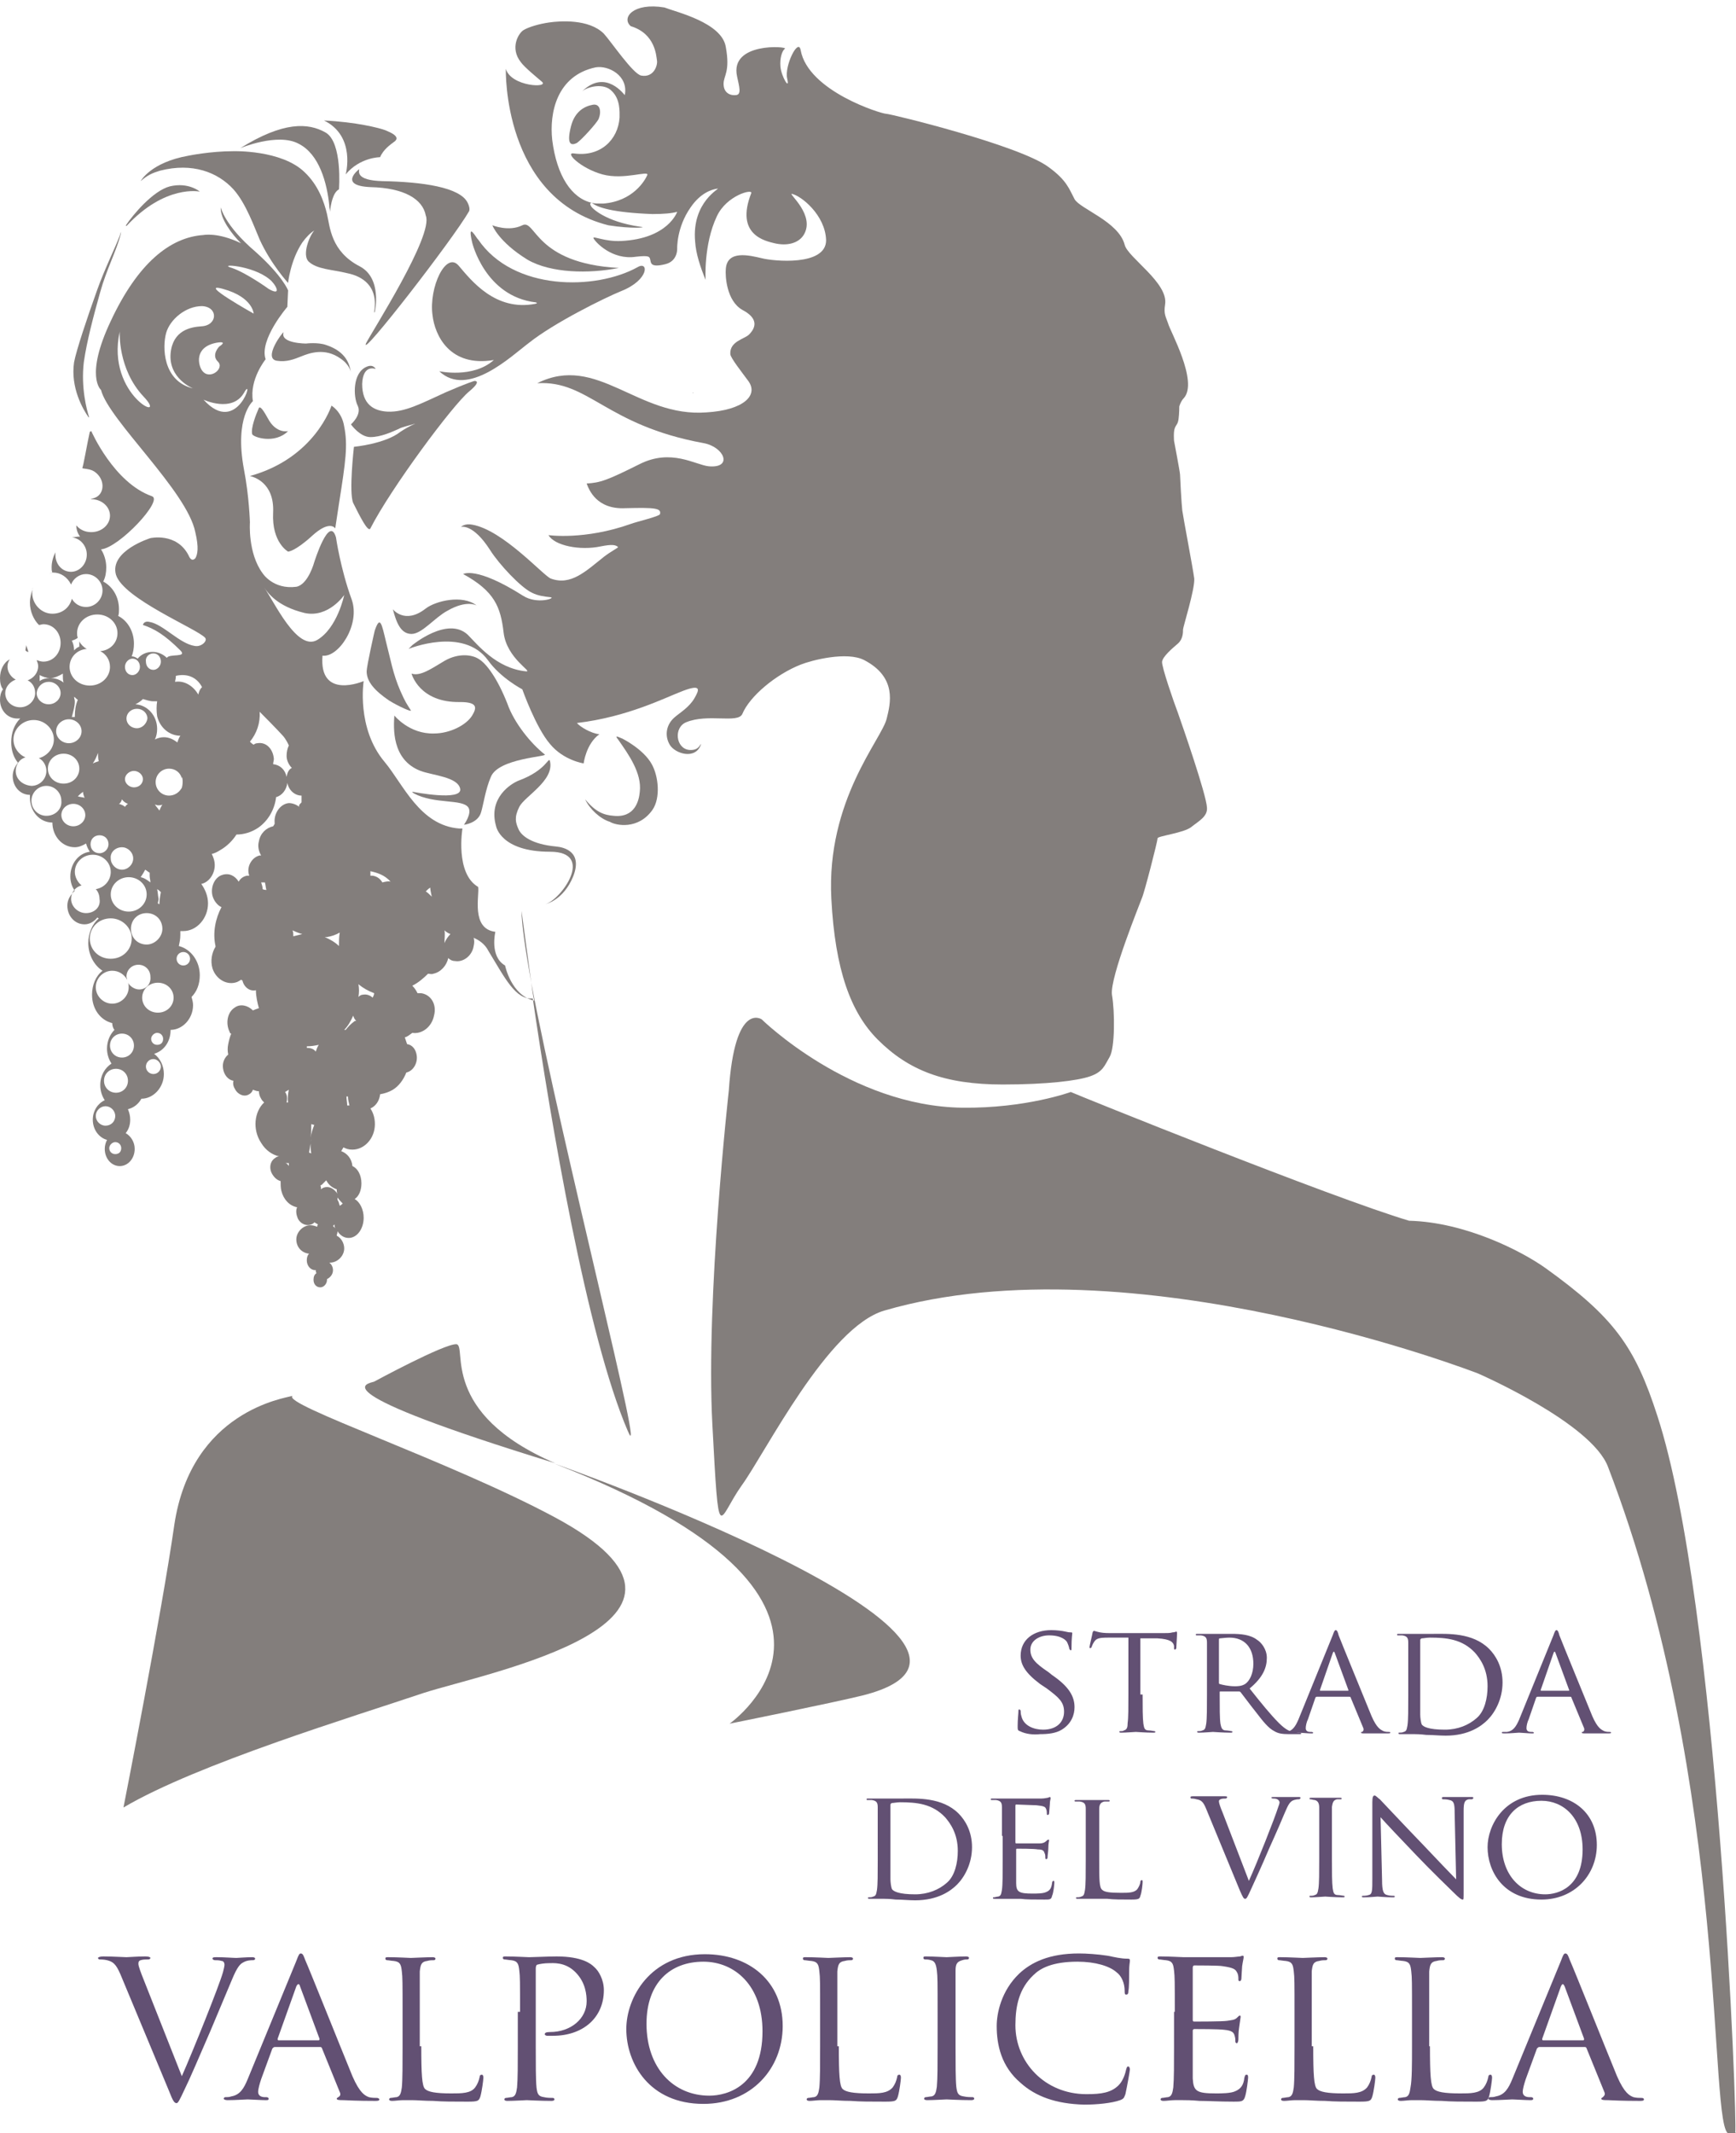
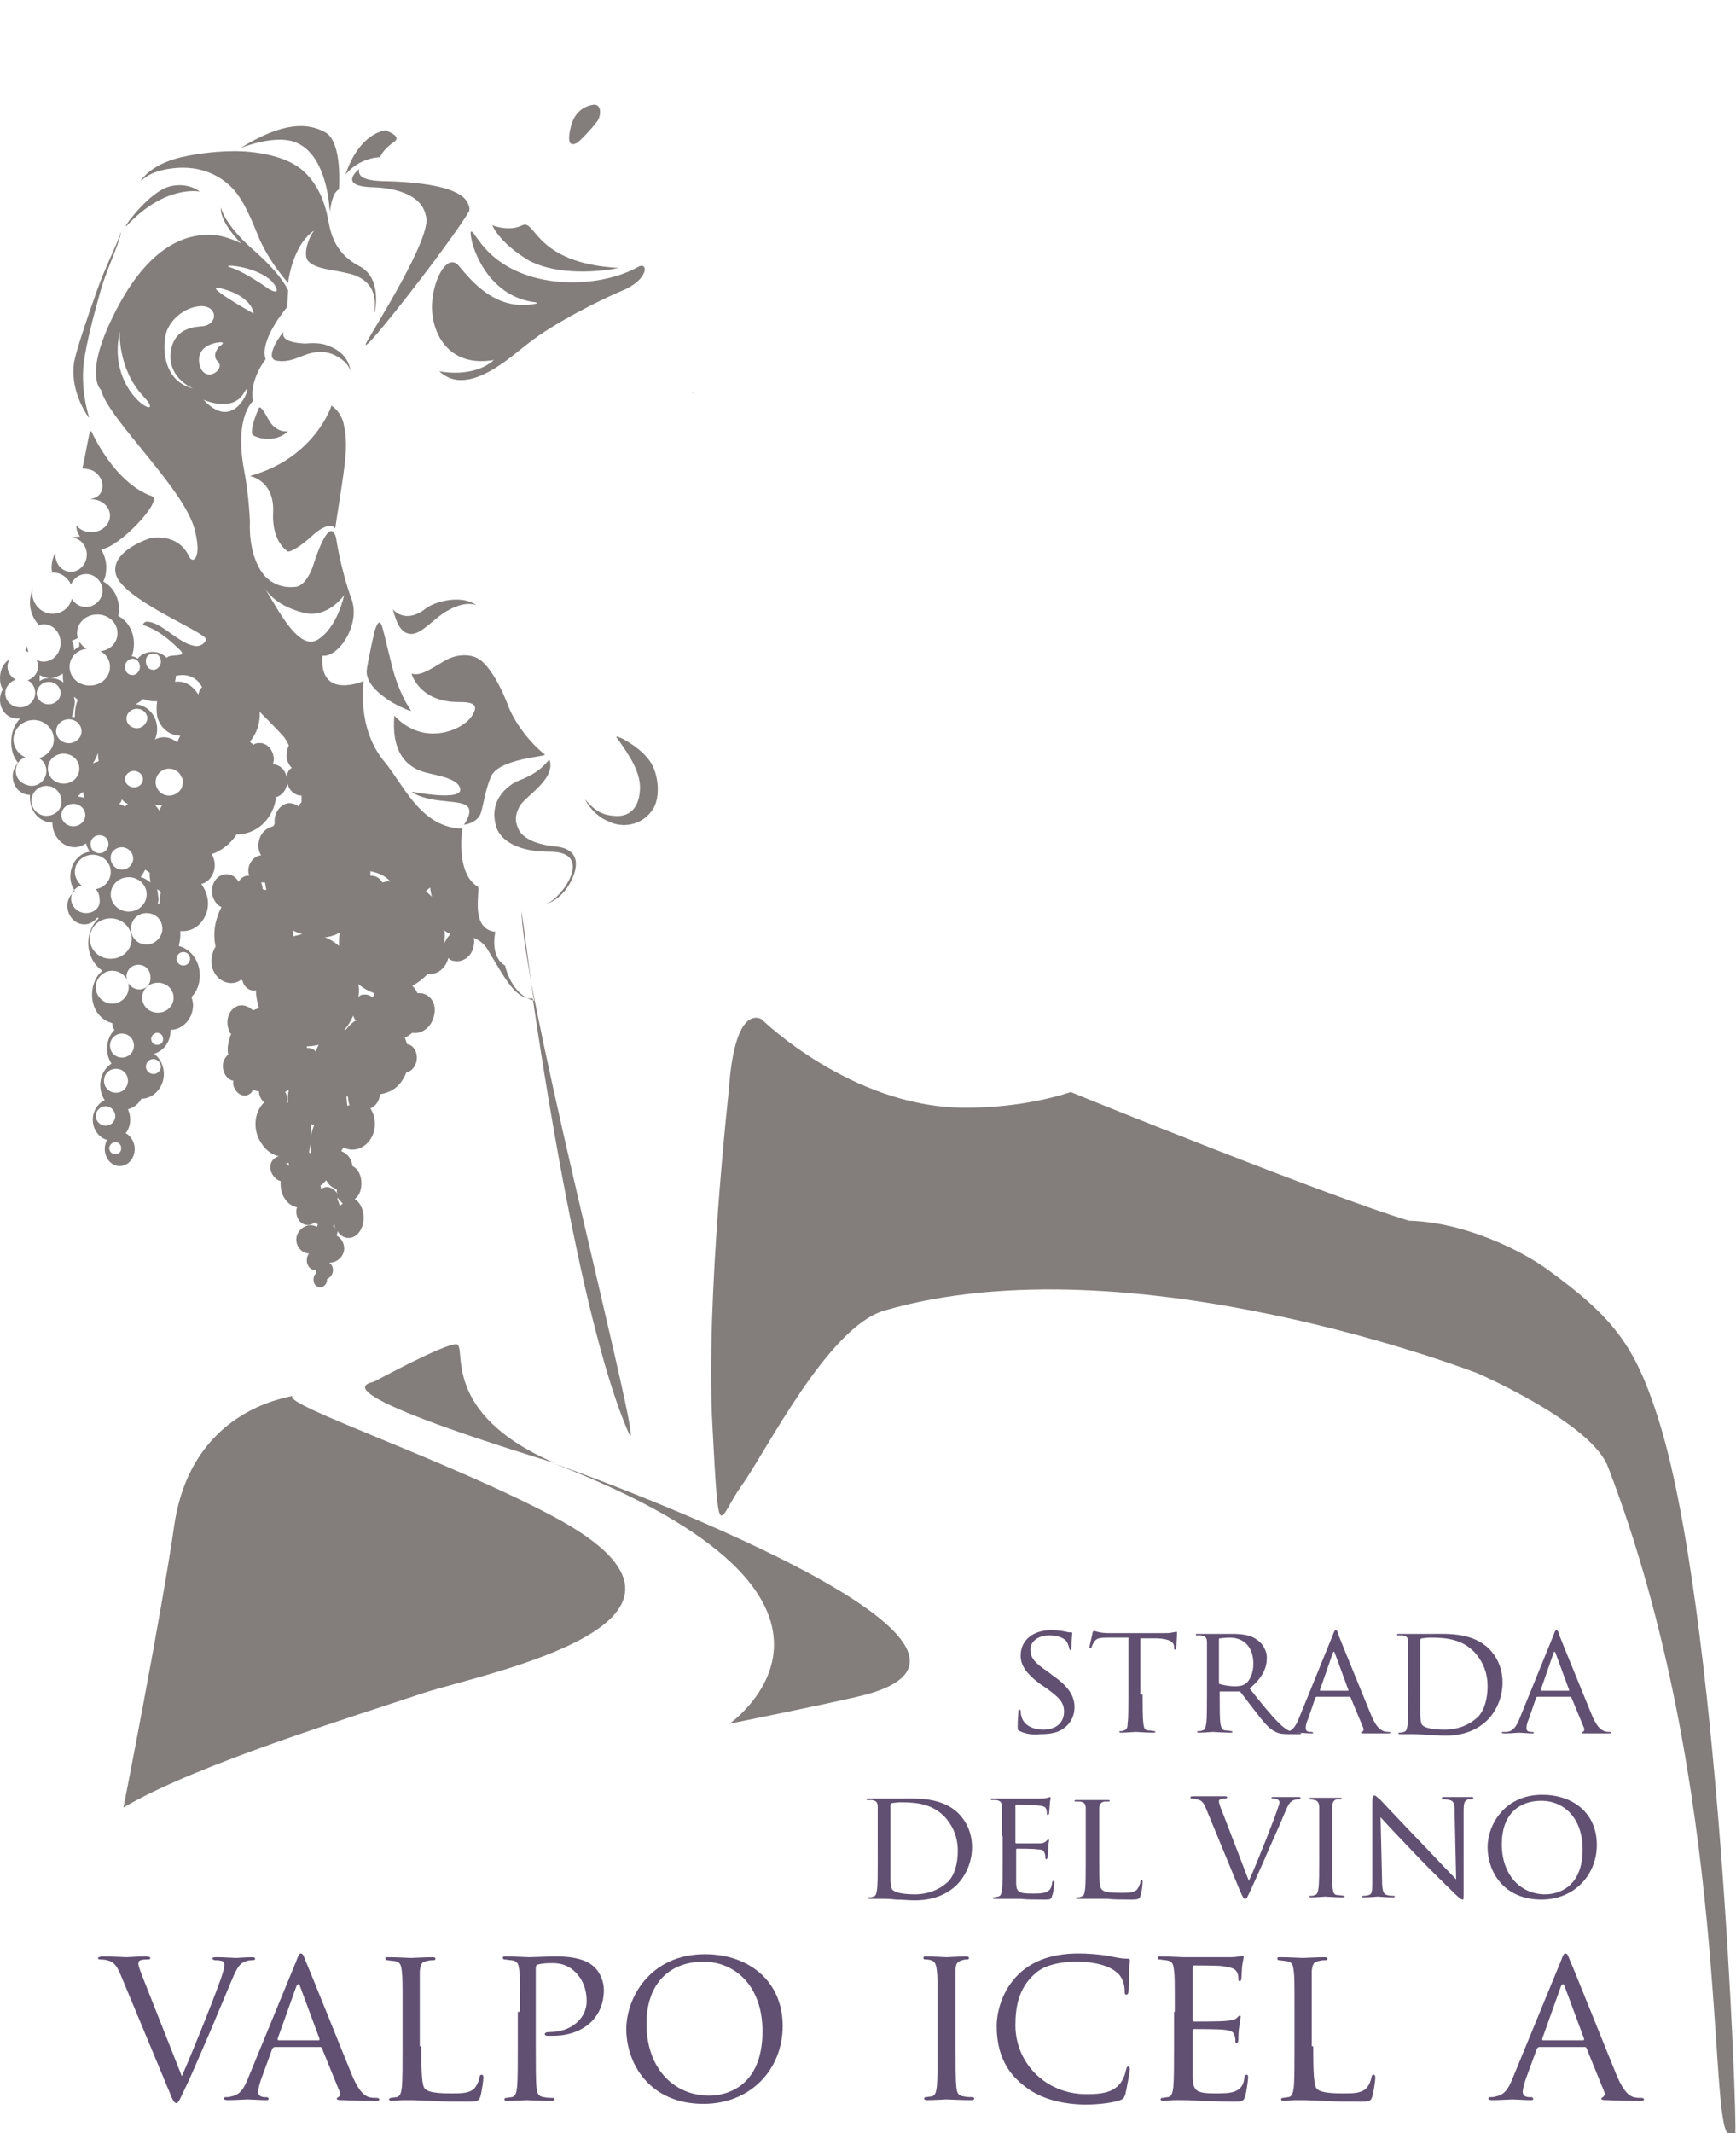
<svg xmlns="http://www.w3.org/2000/svg" xmlns:xlink="http://www.w3.org/1999/xlink" id="Livello_1" x="0px" y="0px" viewBox="0 0 232 285" style="enable-background:new 0 0 232 285;" xml:space="preserve">
  <style type="text/css">	.st0{clip-path:url(#SVGID_00000060015931606375445720000016120664113774872753_);fill:#837E7C;}	.st1{clip-path:url(#SVGID_00000060015931606375445720000016120664113774872753_);fill:#625073;}</style>
  <g>
    <defs>
      <rect id="SVGID_1_" y="0" width="232" height="285" />
    </defs>
    <clipPath id="SVGID_00000165234734577499317560000008054715893433278605_">
      <use xlink:href="#SVGID_1_" style="overflow:visible;" />
    </clipPath>
    <path style="clip-path:url(#SVGID_00000165234734577499317560000008054715893433278605_);fill:#837E7C;" d="M221.5,189.2  c-3-9.3-5.8-13.2-15-19.8c-3.1-2.2-10.6-6.1-18.2-6.3c-10.4-3.1-44.1-16.7-45.2-17.2c0,0-6,2.2-14.5,2.1  c-15-0.2-26.8-11.8-26.8-11.8s-3.6-2.5-4.4,9.5c0,0-3.1,27.7-2.2,44.6c0.9,16.9,0.7,12.7,3.9,8.2c3.2-4.4,11.5-21.2,19.1-23.4  c33-9.6,79.3,8.4,79.3,8.4s15.2,6.6,17.4,12.5c16.5,43,13.3,89.1,16.2,89.1c1.2,0,0.8-0.2,0.8-0.2  C232.2,284,229.7,214.4,221.5,189.2" />
    <path style="clip-path:url(#SVGID_00000165234734577499317560000008054715893433278605_);fill:#837E7C;" d="M77.1,19.1  c0.7-0.5,2.6-2.6,2.9-3.2c0.4-1,0.2-2.1-0.8-1.9c-1.1,0.2-2.4,0.9-2.9,2.9C75.7,19.3,76.3,19.5,77.1,19.1" />
-     <path style="clip-path:url(#SVGID_00000165234734577499317560000008054715893433278605_);fill:#837E7C;" d="M84.3,3.5  c3.3,1,3.4,4,3.5,4.6c0.1,0.6-0.4,2.3-2.1,2c-1.1-0.2-4-4.5-5-5.6c-2-2-5.9-1.7-7.3-1.5C72,3.2,70.7,3.6,70,4  c-0.7,0.4-1.9,2.4-0.4,4.3c0.5,0.7,2.1,2,2.8,2.6c1.1,0.9-4.1,0.7-4.8-1.7c0,0-0.5,17.3,13.7,20.9c3.1,0.5,5.4,0.3,4.3,0.2  c-4.9-0.7-6.5-2.6-6.5-2.6s-0.5-0.6,0-0.6c-2.7-0.6-4.7-3.6-5.3-8.4c-0.4-3.6,0.6-8.6,5.8-9.7c1.7-0.3,4.4,1.1,3.9,3.7  c0,0.1-2.5-3.6-5.7-0.5c0.7-0.6,2.9-1.2,4,0c1.1,1.1,1,2.7,1,3.5c-0.2,3-2.6,5.3-6.1,4.8c-1.3-0.2,0.9,2,3.8,2.8  c2.9,0.8,6.3-0.6,6,0.1c-0.3,0.7-1.9,3.5-5.9,3.8c-0.7,0-1.2,0-1.5-0.1c0.7,0.6,2.7,1.3,8.1,1.5c1.5,0,2.6-0.1,3.3-0.3  c0,0-1.2,3.6-7.5,3.9c-2.2,0.1-3.7-0.7-3.7-0.4c0.2,0.5,2.5,3,5.7,2.5c1.8-0.2,1.8,0,1.9,0.4c0.1,0.4,0,1.1,2,0.6  c1.7-0.4,1.6-2.1,1.6-2.1s-0.1-2.8,1.8-5.5c1.3-1.9,2.8-2.4,3.6-2.5c0.5-0.1-3.5,1.7-3,7.1c0.1,1.6,0.7,3.4,1.4,5.1  c0,0-0.3-4.7,1.5-8.5c1.3-2.8,4.8-3.7,4.6-3.1c-2.2,5.6,1.9,6.4,3.1,6.7c1.7,0.4,3.2,0,3.9-1.1c1.6-2.6-2-5.5-1.6-5.5  c1.2,0.2,4.5,2.8,4.6,6.2c0,3.5-7.1,2.8-8.6,2.4c-1.7-0.4-4.6-1.1-4.8,1.4c-0.1,1,0.1,4.3,2.2,5.5c2.1,1.1,1.9,2.3,0.9,3.3  c-0.6,0.6-2.6,0.9-2.5,2.6c0,0.5,1.6,2.5,2.4,3.6c1.4,1.9-0.6,3.9-5.6,4.2c-9.2,0.7-14.6-7.9-22.6-3.9c6.9-0.4,9.1,5.6,22.2,8  c2.8,0.5,4,3.4,0.7,3.1c-1.8-0.2-5-2.4-9.2-0.3c-4.4,2.2-5.3,2.5-7.1,2.6c0.3,0.8,1.3,3.5,5.2,3.3c4-0.1,4.8,0,4.6,0.8  c-0.1,0.3-3.1,1-3.9,1.3c-6.2,2.2-11,1.5-11,1.5c0.8,1.4,4.2,2.1,7,1.5c1.5-0.3,2-0.2,2.3,0.1c0,0.1-1,0.6-1.9,1.3  c-2.4,1.9-4.4,3.9-7.1,2.9c-1-0.4-6.4-6.5-10.5-7.2c-1-0.2-1.5,0.3-1.5,0.3s1.6-0.5,3.9,3.1c1.2,1.9,4.1,5,5.6,5.7  c0.8,0.4,1.6,0.5,2.5,0.6c0.7,0.1-1.8,1-3.7-0.2c-6.3-4-8-2.9-8-2.9c4.2,2.3,5,4.4,5.4,7.8c0.4,3.5,4,5.3,3,5.2  c-4-0.4-6.5-3.6-7.8-4.9c-2.7-2.5-7.4,1.4-7.4,1.4l-0.5,0.5c0,0,7.3-3,10.6,1.5c1.7,2.4,4.6,3.9,4.6,3.9s1.8,5.1,3.7,7.3  c1.8,2.2,4.5,2.6,4.5,2.6s0.3-2.6,2.1-3.9c-1.1-0.1-2.6-1-3-1.5c6.8-0.8,11.8-3.4,14.2-4.3c2.4-0.9,2.2-0.2,1.5,1  c-0.7,1.2-1.9,1.9-2.6,2.5c-1.2,1-1.4,2.5-0.7,3.7c0.7,1.2,3.5,2.1,4.2-0.1c-0.2,0.1-0.3,0.9-1.6,0.8c-1.8-0.2-2.1-3-0.4-3.7  c2.9-1.2,6.9,0.2,7.5-1.1c1-2.4,4.5-5.3,7.8-6.6c1.5-0.6,6.2-1.8,8.5-0.6c4.4,2.3,3.5,5.8,3,7.8c-0.6,2.7-8.1,10.9-7.4,24.1  c0.5,9.5,2.6,15.2,6.2,18.8c4.1,4.1,8.9,6,16.7,6c5.9,0,10-0.5,11.7-1.1c1.7-0.6,1.9-1.4,2.6-2.6c0.7-1.2,0.7-6,0.3-8.3  c-0.3-2.3,3.8-12.3,4-12.9c0.3-0.6,2.1-7.6,2.1-8c0-0.3,3.5-0.7,4.5-1.5c1-0.8,2.2-1.4,2.1-2.6c-0.1-1.8-3.3-11-3.9-12.7  c-0.5-1.3-2.2-6.2-2.1-6.8c0.1-0.7,1.4-1.8,2.1-2.4c0.7-0.6,0.7-1.5,0.7-1.9c0-0.3,1.6-5.4,1.5-6.8c-0.2-1.5-1.5-8.3-1.6-9.1  c-0.1-0.8-0.3-4.5-0.3-4.8c0-0.3-0.8-4.5-0.8-4.5s-0.1-1.2,0.1-1.7c0.2-0.5,0.4-0.5,0.5-1.2c0.1-0.7,0.1-1.7,0.1-1.7  s0.2-0.7,0.6-1.1c2-2.2-1.9-9.1-2.1-10c-0.3-0.9-0.6-1.2-0.4-2.5c0.5-2.9-5-6.3-5.4-8c-0.8-3.1-6-4.8-6.7-6.1  c-0.7-1.3-1-2.5-3.5-4.3c-3.9-2.9-21.1-7.1-21.7-7.1c-0.6,0-10.4-3-11.4-8.5c-0.3-1.7-2.2,2.1-1.8,3.8c0.4,1.7-0.8-0.3-0.9-1.6  c-0.1-1.1,0.2-2.1,0.6-2.4c0.4-0.3-7.4-0.9-6.4,3.7c0.3,1.4,0.6,2.4-0.1,2.5c-0.7,0.1-1.7-0.2-1.7-1.5c0-1.1,0.9-1.6,0.3-4.9  c-0.5-3.3-6.7-4.7-8.2-5.3C84.6,0.3,83,2.4,84.3,3.5" />
    <path style="clip-path:url(#SVGID_00000165234734577499317560000008054715893433278605_);fill:#837E7C;" d="M65.8,30.1  c0,0,0.8,2.2,4.7,4.6c3.1,1.8,8.2,1.9,12.2,1.1c-11.3-0.6-11.1-6.6-12.9-5.7C68,31,65.8,30.1,65.8,30.1" />
    <path style="clip-path:url(#SVGID_00000165234734577499317560000008054715893433278605_);fill:#837E7C;" d="M63.1,32.4  c0,0,1.7,7.2,8.5,8c0,0,0.4,0.1-0.1,0.2c-5.3,1-8.5-3.1-10.2-5.1c-1.7-2-4,2.9-3.5,6.6c0.3,2.7,2.3,7,8.2,6  c-2.8,2.5-7.3,1.5-7.3,1.5c3.8,3.6,9.6-2,12-3.8c3.4-2.7,10.1-6,12.3-6.9c3.8-1.5,3.7-4.1,2.2-3.2c-5.6,3.1-16.6,3.2-21.3-3.7  C63.7,31.9,62.4,29.4,63.1,32.4" />
-     <path style="clip-path:url(#SVGID_00000165234734577499317560000008054715893433278605_);fill:#837E7C;" d="M49.5,70.6  c2.7-5.3,11-16.5,13.2-18.3c1.8-1.5,0.7-1.4,0.7-1.4s-0.8,0.2-3.8,1.5c-3.3,1.5-5.5,2.7-7.8,2.6c-1.9-0.1-3.4-1-3.4-3.7  c0.1-2.7,1.8-2,1.8-2S49.9,48.6,49,49c-1.9,0.8-1.8,4-1.2,5.2c0.6,1.2-0.9,2.5-0.9,2.5s1.2,1.7,2.6,1.7c1.4,0,2.9-0.7,3.8-1.1  c0.3-0.2,1.2-0.4,2.2-0.7c-0.7,0.3-1.4,0.7-2,1.1c-2,1.6-6.2,2-6.2,2s-0.7,6.1-0.1,7.5C48.1,69,49.2,71.2,49.5,70.6" />
    <path style="clip-path:url(#SVGID_00000165234734577499317560000008054715893433278605_);fill:#837E7C;" d="M92.5,52.5  c0.1,0,0.2,0,0.2,0C92.6,52.4,92.6,52.5,92.5,52.5" />
    <path style="clip-path:url(#SVGID_00000165234734577499317560000008054715893433278605_);fill:#837E7C;" d="M62.7,28.2  c0.1-0.3,0-0.7-0.2-1.1c-1-2.1-6.1-2.8-11.4-2.9c-3.6-0.1-3.1-1.3-3.1-1.6c0,0-2.9,2.2,1.5,2.4c4.5,0.1,7,1.6,7.4,3.8  c1.1,2.6-7.2,15.5-8,17.1C48.1,48,60.6,31.9,62.7,28.2" />
    <path style="clip-path:url(#SVGID_00000165234734577499317560000008054715893433278605_);fill:#837E7C;" d="M37,48.2  c1.3,0.2,2.3-0.2,3.3-0.6c1-0.4,3.1-1.2,5.2,0.3c1.2,0.8,1.4,1.8,1.4,1.8c-0.2-1-0.6-2.7-3.3-3.6c-1.1-0.4-2.7-0.2-2.7-0.2  s-3.5,0-3-1.5C37.8,44.3,35.1,47.9,37,48.2" />
    <path style="clip-path:url(#SVGID_00000165234734577499317560000008054715893433278605_);fill:#837E7C;" d="M38.5,57.6  c0,0-1.6,0.4-2.7-1.7c-0.5-0.9-1-1.7-1.2-1.4c-0.4,0.9-1.1,2.7-0.9,3.5C33.8,58.4,36.7,59.4,38.5,57.6" />
    <path style="clip-path:url(#SVGID_00000165234734577499317560000008054715893433278605_);fill:#837E7C;" d="M38.5,73.7  c0,0,0.9,0,3.2-2.1c2.4-2.2,3.1-1,3.1-1l0.5-3.3c0.9-5.7,1.2-7.8,0.7-10.3c-0.3-2-1.7-2.8-1.7-2.8s-2.2,7-10.9,9.4  c0.4,0.1,3.3,0.8,3.1,4.9C36.3,72.5,38.5,73.7,38.5,73.7" />
    <path style="clip-path:url(#SVGID_00000165234734577499317560000008054715893433278605_);fill:#837E7C;" d="M87.2,108.2  c1.1-1.6,0.8-4.5-0.1-6.1c-1.1-2-3.9-3.4-3.9-3.4c-0.9-0.4-1-0.4-0.6,0.1c1.4,2,3.2,4.5,2.9,7c-0.1,1.1-0.6,3.5-3.5,3.2  c-1.3-0.1-2.4-0.5-3.8-2.2c0.6,1.3,2,2.6,3.3,3C82.3,110.3,85.3,110.9,87.2,108.2" />
-     <path style="clip-path:url(#SVGID_00000165234734577499317560000008054715893433278605_);fill:#837E7C;" d="M46.2,23.3  c1.9-2.3,4.6-2.3,4.6-2.3c0.4-1,1.4-1.7,1.8-2c1.1-0.7-0.4-1.3-1.1-1.6c-0.8-0.3-3.9-1.1-8.2-1.3C47.6,18.2,46.2,23.3,46.2,23.3" />
+     <path style="clip-path:url(#SVGID_00000165234734577499317560000008054715893433278605_);fill:#837E7C;" d="M46.2,23.3  c1.9-2.3,4.6-2.3,4.6-2.3c0.4-1,1.4-1.7,1.8-2c1.1-0.7-0.4-1.3-1.1-1.6C47.6,18.2,46.2,23.3,46.2,23.3" />
    <path style="clip-path:url(#SVGID_00000165234734577499317560000008054715893433278605_);fill:#837E7C;" d="M45.3,25.3  c0,0,0.5-6.3-1.8-7.6c-2.3-1.3-5.6-1.5-11.4,2.1c0,0,5-2.1,7.8-0.6c2.8,1.4,3.8,5.3,4.1,8.2c0,0.4,0.1,0.6,0.1,0.9  C44.2,27.3,44.5,25.7,45.3,25.3" />
    <path style="clip-path:url(#SVGID_00000165234734577499317560000008054715893433278605_);fill:#837E7C;" d="M48.1,35.6  c-3.9-2-4-5.3-4.4-7c-0.4-1.7-1.2-3.9-3-5.6c-3.1-3-9.5-2.8-9.5-2.8c-3.1,0-6,0.6-6,0.6c-5.1,0.9-6.4,3.4-6.4,3.4  c0.9-0.8,1.6-1.1,2.6-1.4c4.3-1.1,7.7,0.2,9.8,2.5c1.7,1.9,2.8,5.1,3.5,6.7c1.5,3.3,3.8,5.8,3.8,5.8s0.3-3,1.9-5.4  c0.5-0.7,1.1-1.3,1.6-1.6c-0.7,0.8-1.6,3.2-0.8,4.1c1.1,1.1,3.2,1.1,5.2,1.6c2,0.4,4.2,1.7,3.6,5.2c0,0.2,0.1-0.1,0.1-0.1  S51.1,37.2,48.1,35.6" />
    <path style="clip-path:url(#SVGID_00000165234734577499317560000008054715893433278605_);fill:#837E7C;" d="M26.7,25.6  c0,0-1.5-1.3-4-0.7c-2.3,0.6-5,3.9-5.8,5.1c-0.2,0.3,0,0.1,0,0.2C22.1,24.6,26.7,25.6,26.7,25.6" />
    <path style="clip-path:url(#SVGID_00000165234734577499317560000008054715893433278605_);fill:#837E7C;" d="M11.2,48.4  c0.4-2.8,1.3-6.2,2.2-9.4c0.8-2.9,2.2-5.6,2.7-7.6c0.1-0.5,0.1-0.6-0.1,0.1c-0.6,1.6-2,4.4-3,7.2c-1.4,3.9-2.8,8.1-3.1,9.7  c-0.5,3.4,1.2,6.3,1.9,7.3c0.1,0.1,0.1,0.1,0.1,0C11.6,54.8,10.8,51.8,11.2,48.4" />
    <path style="clip-path:url(#SVGID_00000165234734577499317560000008054715893433278605_);fill:#837E7C;" d="M71,131.3  c-0.8-5.8-1.3-9.6-1.3-9.6C69.7,123.4,70.2,126.8,71,131.3" />
    <path style="clip-path:url(#SVGID_00000165234734577499317560000008054715893433278605_);fill:#837E7C;" d="M22.7,56.7  c0,0,0.1,0.1,0.4,0.2C22.9,56.8,22.8,56.8,22.7,56.7" />
    <path style="clip-path:url(#SVGID_00000165234734577499317560000008054715893433278605_);fill:#837E7C;" d="M74.1,202.7  c-14-7.5-36.6-15.1-35-16.2c-1,0.3-13.5,2-15.8,17.2c-1.7,11.9-6.8,37.8-6.8,37.8c9.8-5.8,30.9-12.2,40.1-15.3  C64.9,223.5,100.2,216.7,74.1,202.7" />
    <path style="clip-path:url(#SVGID_00000165234734577499317560000008054715893433278605_);fill:#837E7C;" d="M74.2,195.6  c46.9,18.2,23.3,34.7,23.3,34.7s13.9-2.8,17.9-3.8C142.2,219.6,73.2,195.2,74.2,195.6" />
    <path style="clip-path:url(#SVGID_00000165234734577499317560000008054715893433278605_);fill:#837E7C;" d="M61,179.6  c-1.6-0.1-11,5-11,5c-0.9,0.3-7.7,1.1,24.2,10.9C58.6,188.8,62.5,179.8,61,179.6" />
    <path style="clip-path:url(#SVGID_00000165234734577499317560000008054715893433278605_);fill:#837E7C;" d="M55,84.7  c1.4,0,3.1-2.2,4.8-3.1c2.6-1.5,3.9-0.7,3.9-0.7c-1.9-1.5-5.5-0.6-6.8,0.4c-2.8,2.2-4.4,0.1-4.4,0.1C53,83.3,53.6,84.7,55,84.7" />
    <path style="clip-path:url(#SVGID_00000165234734577499317560000008054715893433278605_);fill:#837E7C;" d="M56.6,92.8  C56.6,92.8,56.6,92.8,56.6,92.8C56.6,92.8,56.6,92.8,56.6,92.8" />
    <path style="clip-path:url(#SVGID_00000165234734577499317560000008054715893433278605_);fill:#837E7C;" d="M63.9,88  c-0.8-0.5-2.6-0.8-4.5,0.3c-1.7,1-3.2,2.1-4.4,1.7c0,0,1,3.9,6.5,3.8c2.4,0,2.2,0.8,1.6,1.8C62.3,96.9,60.1,98,58,98  c-3.3,0.1-5.3-2.4-5.3-2.4c-0.1,1.6-0.4,5.9,3.5,7.4c1.6,0.6,5,0.8,5.3,2.4c0.3,1.7-6.3,0.4-6.3,0.4s-0.3-0.1,0.1,0.2  c2.8,1.5,6.5,0.7,7.3,1.9c0.5,0.8-0.6,2.3-0.6,2.3s1.9-0.2,2.3-1.7c0.3-1,0.6-3.1,1.3-4.7c1-2.5,7.7-2.7,7.2-3  c-1.8-1.4-4.1-4.2-5-6.8C66.5,90.7,65,88.6,63.9,88" />
    <path style="clip-path:url(#SVGID_00000165234734577499317560000008054715893433278605_);fill:#837E7C;" d="M49,89.7  c0,1.4,1.1,2.6,3,3.9c1.3,0.8,3.1,1.6,2.9,1.3c-0.5-0.8-0.7-1-1.4-2.6c-1-2.3-1.3-4.2-1.9-6.5c-0.6-2.5-0.8-3.6-1.5-1.6  C50.1,84.1,49,89,49,89.7" />
    <path style="clip-path:url(#SVGID_00000165234734577499317560000008054715893433278605_);fill:#837E7C;" d="M71,131.3  c0.1,0.8,0.2,1.6,0.4,2.4c-3.1-0.7-3.9-4.7-3.9-4.7c-2.1-1.2-1.3-4.5-1.3-4.5c-3.3-0.4-2.1-4.9-2.3-6c-3.1-1.8-2.1-7.8-2.1-7.8  l-0.4,0c-5.3-0.4-7.5-5.9-10-8.9C47.6,97.3,48.6,91,48.6,91s-6,2.6-5.5-3.4c2.1,0.3,5.1-4.1,3.9-7.5c-1.5-4.1-2.1-8.3-2.1-8.3  C44,68.7,42,75.1,42,75.1s-0.8,3-2.4,3.3c-3.1,0.4-4.5-1.8-4.5-1.8c-2-2.7-1.7-6.8-1.7-6.8s-0.1-3.5-0.8-7.1  c-1.3-7,1.2-9.1,1.2-9.1c-0.5-2.9,1.7-5.6,1.7-5.6c-0.9-2.6,2.9-7,2.9-7l0.1-2.2c0,0-0.7-1.9-4.4-5.2c-4.1-3.5-4.6-5.9-4.6-5.9  c-0.1,1.5,1.5,3.6,2.7,4.8c-3.1-1.5-5-1.1-5-1.1c-4.5,0.3-8.8,3.8-12.4,11.5c-3.5,7.4-1.3,9.2-1.3,9.2c1,4,11.5,13.5,12.6,19  c0.5,2.1,0.3,3,0,3.5c-0.4,0.4-0.7,0.1-0.9-0.4c-1.6-3.1-5.1-2.3-5.1-2.3s-5.5,1.7-4.6,4.9c1,3.2,10.8,7.2,11.9,8.4  c0.4,0.4-0.5,1.3-1.4,1.1c-2-0.3-4.2-2.9-6-3.2c-0.8-0.2-0.9,0.4-0.9,0.4c1.5,0.5,2.9,1.3,5,3.4c1,1-1.5,0.4-1.8,1  c-0.5-0.5-1.2-0.8-1.9-0.8c-0.8,0-1.5,0.3-2,0.9c-0.3-0.2-0.5-0.3-0.8-0.3c0.2-0.5,0.3-1.1,0.3-1.7c0-1.7-0.9-3.1-2.1-3.7  c0.1-0.3,0.1-0.6,0.1-0.9c0-1.6-0.8-3-2.1-3.7c0.3-0.6,0.4-1.2,0.4-1.9c0-0.9-0.3-1.8-0.7-2.4c2.4-0.2,8.4-6.6,6.8-7.1  c-5.1-1.8-8.1-8.7-8.1-8.7l-0.2,0.1c-0.3,1.3-0.9,4.8-1,4.8c0,0.1,0.2,0.1,0.2,0.1c0.6,0.1,0.9,0.1,1.4,0.4c1.5,1,1.4,3,0.1,3.5  c0,0,0,0,0,0c-0.2,0.1-0.4,0.1-0.6,0.2c0,0,0.1,0,0.1,0c1.4,0,2.5,1,2.5,2.2c0,1.2-1.1,2.2-2.5,2.2c-0.8,0-1.5-0.3-2-0.9  c0,0.6,0.2,1.1,0.5,1.5c-0.1,0-0.1,0-0.2,0c-0.3,0-0.6,0.1-0.9,0.1c1.1,0.1,2,1.1,2,2.3c0,1.3-1,2.3-2.1,2.3c-1.2,0-2.1-1-2.1-2.3  c0-0.1,0-0.2,0-0.3c-0.3,0.6-0.5,1.3-0.5,2c0,0.2,0,0.5,0.1,0.7c-0.1,0-0.3,0.1-0.4,0.1c0.2,0,0.3-0.1,0.5-0.1c1,0,1.9,0.6,2.4,1.6  c0.3-0.8,1.1-1.4,2-1.4c1.2,0,2.2,1,2.2,2.2c0,1.2-1,2.2-2.2,2.2c-0.8,0-1.5-0.4-1.9-1.1c-0.3,1.2-1.3,2-2.6,2  c-1.5,0-2.7-1.3-2.7-2.8c0-0.3,0-0.5,0.1-0.7C4.2,79.2,4,79.8,4,80.5c0,1.2,0.5,2.3,1.2,3c0.2,0,0.4-0.1,0.6-0.1  c1.3,0,2.3,1.1,2.3,2.5c0,1.4-1,2.5-2.3,2.5c-0.3,0-0.6-0.1-0.9-0.2C5,88.5,5.1,88.7,5.1,89c0,0.9-0.6,1.6-1.4,1.9  c0.6,0.3,1,0.9,1,1.7c0,1-0.9,1.9-2,1.9c-1.1,0-2-0.8-2-1.9c0-0.8,0.6-1.5,1.4-1.8c-0.6-0.3-1.1-1-1.1-1.7c0-0.4,0.1-0.7,0.3-1  C0.5,88.5,0,89.5,0,90.6c0,0.6,0.1,1.1,0.4,1.5C0.1,92.5,0,93,0,93.5c0,1.4,1,2.5,2.3,2.5c0.1,0,0.3,0,0.4,0  c-0.8,0.8-1.2,1.9-1.2,3.2c0,1,0.3,2,0.9,2.7c-0.4,0.5-0.7,1.1-0.7,1.8c0,1.4,1,2.5,2.3,2.5c0,0,0,0,0,0c0,0.1,0,0.2,0,0.4  c0,1.8,1.3,3.3,3,3.3v0c0,1.8,1.3,3.3,3,3.3c0.5,0,1-0.2,1.5-0.5c0.1,0.4,0.3,0.8,0.5,1.1c-1.5,0.2-2.6,1.6-2.6,3.3  c0,0.7,0.2,1.4,0.6,1.9C9.4,119.6,9,120.2,9,121c0,1.4,1,2.5,2.3,2.5c0.7,0,1.3-0.4,1.7-0.9c0.1,0,0.1,0.1,0.2,0.1  c-0.9,0.8-1.4,2-1.4,3.3c0,1.6,0.8,3,1.9,3.7c-0.9,0.7-1.4,1.9-1.4,3.2c0,1.9,1.1,3.4,2.7,3.8c0,0.3,0.1,0.7,0.3,0.9  c-0.6,0.6-1,1.5-1,2.5c0,0.7,0.2,1.4,0.6,2c-0.9,0.6-1.5,1.6-1.5,2.9c0,0.7,0.2,1.4,0.6,2c-0.9,0.4-1.6,1.4-1.6,2.6  c0,1.3,0.8,2.4,1.9,2.7c-0.2,0.4-0.3,0.8-0.3,1.2c0,1.3,0.9,2.3,2,2.3c1.1,0,2-1,2-2.3c0-0.9-0.5-1.7-1.2-2.1  c0.4-0.5,0.6-1.1,0.6-1.8c0-0.5-0.1-0.9-0.3-1.4c0.8-0.2,1.4-0.7,1.8-1.4c0,0,0,0,0,0c1.6,0,3-1.5,3-3.3c0-1.1-0.5-2.1-1.3-2.7  c1.3-0.4,2.2-1.6,2.2-3.2v0h0c1.6,0,3-1.5,3-3.3c0-0.4-0.1-0.7-0.2-1.1c0.7-0.7,1.1-1.7,1.1-2.9c0-1.9-1.2-3.5-2.8-3.9  c0.1-0.5,0.2-0.9,0.2-1.5c0-0.2,0-0.3,0-0.5c0.1,0,0.3,0,0.4,0c1.8,0,3.3-1.7,3.3-3.7c0-1-0.4-1.9-0.9-2.6c1-0.2,1.8-1.3,1.8-2.5  c0-0.6-0.2-1.1-0.4-1.5c0.4-0.1,0.8-0.3,1.1-0.5c0.9-0.5,1.7-1.3,2.2-2.1c1,0,2-0.3,2.9-0.9c1.3-0.9,2.2-2.4,2.4-4.1  c0.8-0.2,1.4-1,1.5-1.9c0.2,1,1,1.7,1.9,1.7c0,0.3,0,0.6,0,0.9c-0.3,0.3-0.4,0.4-0.3,0.6c0,0,0,0,0,0c-0.4-0.3-0.9-0.5-1.4-0.5  c-1.1,0.1-2,1.3-1.9,2.6c0,0.1,0,0.1,0,0.2c-0.1,0.1-0.1,0.2-0.2,0.3c-0.9,0.2-1.7,0.9-1.9,2c-0.2,0.7,0,1.4,0.3,1.9c0,0,0,0,0,0  c-0.1,0-0.1,0-0.2,0c-0.9,0.2-1.6,1.2-1.5,2.2c0,0.2,0.1,0.4,0.1,0.5c-0.1,0-0.2,0-0.3,0c-0.5,0.1-0.9,0.4-1.1,0.8  c-0.5-0.8-1.3-1.2-2.2-0.9c-1,0.3-1.6,1.6-1.3,2.8c0.2,0.7,0.7,1.3,1.2,1.5c-0.8,1.5-1.2,3.4-0.8,5.2c0,0,0,0.1,0,0.1  c-0.5,0.8-0.7,1.9-0.4,2.9c0.5,1.5,2,2.3,3.3,1.8c0.2-0.1,0.4-0.2,0.5-0.3c0.1,0,0.1,0.1,0.2,0.1c0.2,0.9,1,1.5,1.8,1.3  c0,0,0,0,0,0c0,0.8,0.2,1.7,0.4,2.4c-0.3,0.1-0.6,0.2-0.8,0.3c-0.7-0.7-1.7-0.9-2.4-0.4c-1,0.6-1.3,2.1-0.7,3.3  c0,0.1,0.1,0.2,0.2,0.2c-0.2,0.5-0.3,0.9-0.4,1.4c-0.1,0.5-0.1,0.9,0,1.4c-0.5,0.4-0.8,1.1-0.7,1.8c0.1,0.9,0.7,1.6,1.4,1.7  c-0.1,0.4,0,0.8,0.2,1.1c0.4,0.8,1.3,1.1,1.9,0.7c0.2-0.1,0.4-0.3,0.5-0.6c0.3,0.1,0.5,0.2,0.8,0.2c0,0.3,0.1,0.7,0.3,1  c0.1,0.2,0.2,0.3,0.4,0.5c-1.3,1.2-1.6,3.6-0.4,5.4c0.6,1,1.5,1.6,2.4,1.8c-0.2,0-0.4,0.1-0.5,0.2c-0.7,0.4-0.9,1.4-0.4,2.2  c0.3,0.5,0.7,0.8,1.1,0.9c0,0.4,0,0.9,0.1,1.3c0.3,1.2,1.1,2,2.1,2.2c-0.2,0.5-0.1,1,0.1,1.5c0.4,0.8,1.3,1.1,2,0.7  c0.1-0.1,0.2-0.1,0.2-0.2c0.2,0.1,0.3,0.2,0.5,0.3c-0.1,0.1-0.1,0.2-0.1,0.3c-0.3-0.1-0.6-0.2-0.9-0.2c-1,0-1.9,0.9-1.9,1.9  c0,1,0.7,1.8,1.7,1.9c-0.2,0.2-0.3,0.5-0.3,0.9c0,0.7,0.5,1.3,1.1,1.3c0,0,0.1,0,0.1,0c0,0,0,0,0,0c0,0.1,0,0.3,0.1,0.4  c-0.3,0.2-0.4,0.5-0.4,0.9c0,0.6,0.4,1,0.9,1s0.9-0.5,0.9-1c0,0,0-0.1,0-0.1c0.4-0.2,0.8-0.6,0.8-1.2c0-0.4-0.2-0.8-0.5-1  c0,0,0.1,0,0.1,0c1,0,1.9-0.9,1.9-1.9c0-0.7-0.4-1.4-1-1.7c0-0.2,0.1-0.3,0.1-0.5c0,0,0-0.1,0-0.1c0.4,0.6,0.9,0.9,1.5,0.9  c1.1,0,2-1.2,2-2.7c0-1.1-0.5-2.1-1.2-2.5c0.6-0.4,0.9-1.2,0.9-2.1c0-1.1-0.5-2-1.2-2.3c-0.1-1-0.7-1.7-1.5-2  c0.1-0.2,0.2-0.3,0.3-0.5c0.4,0.2,0.7,0.3,1.2,0.3c1.6,0,3-1.5,3-3.4c0-0.8-0.2-1.5-0.6-2.1c0.7-0.3,1.2-1,1.3-1.9  c0.6-0.1,1.2-0.3,1.7-0.6c0.8-0.5,1.4-1.3,1.8-2.3c0.9-0.2,1.5-1.2,1.4-2.2c-0.1-0.9-0.6-1.5-1.3-1.6c-0.1-0.3-0.2-0.6-0.3-0.9  c0,0,0,0,0,0c0.4-0.1,0.7-0.4,1-0.6c0,0,0,0,0,0c1.3,0.2,2.6-0.8,2.9-2.3c0.4-1.5-0.4-2.8-1.7-3c-0.2,0-0.4,0-0.5,0  c-0.2-0.4-0.4-0.7-0.7-1c0.8-0.4,1.5-1,2.1-1.6c0.2,0,0.5,0.1,0.7,0c1-0.2,1.8-1.1,2-2.1c0.2,0.2,0.5,0.4,0.9,0.4  c1.1,0.2,2.3-0.7,2.5-2c0.1-0.4,0.1-0.8,0-1.1c0.7,0.3,1.5,0.8,2,1.8c2.2,3.6,3.6,6.5,5.9,6.3c2.4,16.4,7.2,45,12.7,57.8  C86.6,197.6,75,152.6,71,131.3 M20.5,87.3c0.6,0,1,0.5,1,1.1c0,0.6-0.5,1.1-1,1.1c-0.6,0-1-0.5-1-1.1  C19.4,87.8,19.9,87.3,20.5,87.3 M20.5,93.7c0.2,0,0.3,0,0.5,0c-0.1,0.6-0.1,1.3,0,2c0.4,1.6,1.7,2.6,3.1,2.6  c-0.2,0.3-0.3,0.6-0.4,0.9c-0.5-0.4-1.1-0.7-1.8-0.7c-0.4,0-0.8,0.1-1.2,0.3c0.2-0.4,0.3-0.9,0.3-1.4c0-1.8-1.3-3.2-2.9-3.3  c0.4-0.2,0.7-0.4,1-0.7C19.5,93.5,20,93.7,20.5,93.7 M20.1,117.9c-0.4-0.3-0.8-0.6-1.3-0.7c0.2-0.3,0.4-0.6,0.6-1  c0.2,0.1,0.4,0.3,0.6,0.4c0,0.1,0,0.2,0,0.4C20,117.3,20.1,117.6,20.1,117.9 M18.3,97.3c-0.8,0-1.4-0.6-1.4-1.3  c0-0.7,0.6-1.3,1.4-1.3c0.8,0,1.4,0.6,1.4,1.3C19.6,96.7,19,97.3,18.3,97.3 M17.9,103c0.6,0,1.2,0.5,1.2,1.1c0,0.6-0.5,1.1-1.2,1.1  c-0.6,0-1.2-0.5-1.2-1.1C16.7,103.5,17.3,103,17.9,103 M19.6,119.5c0,1.3-1.1,2.3-2.4,2.3c-1.3,0-2.4-1-2.4-2.3s1.1-2.3,2.4-2.3  C18.5,117.2,19.6,118.2,19.6,119.5 M19.6,122c1.2,0,2.1,0.9,2.1,2.1c0,1.1-1,2.1-2.1,2.1c-1.2,0-2.1-0.9-2.1-2.1  C17.5,122.9,18.4,122,19.6,122 M21,118.8c0.2,0.1,0.4,0.3,0.5,0.4c-0.1,0.5-0.2,1.1-0.2,1.6c-0.1,0-0.2-0.1-0.2-0.1  c0-0.2,0.1-0.4,0.1-0.6C21.1,119.7,21.1,119.2,21,118.8 M21.3,108.3c-0.2-0.3-0.4-0.5-0.6-0.8c0.1,0,0.3,0.1,0.4,0.1  c0.2,0,0.4,0,0.6-0.1C21.5,107.8,21.4,108.1,21.3,108.3 M17.7,88c0.6,0,1,0.5,1,1.1c0,0.6-0.5,1.1-1,1.1c-0.6,0-1-0.5-1-1.1  C16.7,88.5,17.2,88,17.7,88 M16.3,106.8c0.2,0.3,0.5,0.5,0.8,0.6c-0.2,0.1-0.3,0.3-0.4,0.4c-0.2-0.2-0.5-0.3-0.8-0.4  C16.1,107.3,16.2,107.1,16.3,106.8 M16.3,113.2c0.8,0,1.5,0.7,1.5,1.5c0,0.8-0.7,1.5-1.5,1.5c-0.8,0-1.5-0.7-1.5-1.5  C14.7,113.9,15.4,113.2,16.3,113.2 M9.2,96.1c0.9,0,1.7,0.7,1.7,1.6c0,0.9-0.8,1.6-1.7,1.6c-0.9,0-1.7-0.7-1.7-1.6  C7.5,96.8,8.3,96.1,9.2,96.1 M9.9,93.1c0.2,0.1,0.3,0.3,0.5,0.4c-0.3,0.7-0.4,1.4-0.4,2.2c0,0,0,0,0,0.1c-0.1,0-0.3,0-0.4,0  C9.8,95,10,94.4,10,93.7C10,93.5,9.9,93.3,9.9,93.1 M8.5,104.7c-1.2,0-2.1-0.9-2.1-2c0-1.1,0.9-2,2.1-2c1.2,0,2.1,0.9,2.1,2  C10.6,103.8,9.7,104.7,8.5,104.7 M11.3,106.6c-0.3-0.1-0.6-0.1-0.9-0.2c0.2-0.2,0.4-0.4,0.7-0.6C11.1,106.1,11.2,106.3,11.3,106.6   M8.4,90c0,0.1,0,0.2,0,0.3c0,0.3,0,0.6,0.1,0.9c-0.5-0.4-1.1-0.6-1.8-0.6C7.3,90.6,7.9,90.3,8.4,90 M5.3,90.2  c0.4,0.2,0.9,0.4,1.4,0.4c-0.5,0-1,0.1-1.4,0.4c0-0.1,0-0.2,0-0.4C5.3,90.4,5.3,90.3,5.3,90.2 M6.5,91.1c0.9,0,1.6,0.7,1.6,1.5  c0,0.8-0.7,1.5-1.6,1.5c-0.9,0-1.6-0.7-1.6-1.5C5,91.7,5.7,91.1,6.5,91.1 M2.1,103c0-0.8,0.5-1.6,1.3-1.8c-0.9-0.4-1.6-1.3-1.6-2.4  c0-1.4,1.2-2.6,2.7-2.6c1.5,0,2.7,1.2,2.7,2.6c0,1.2-0.9,2.2-2,2.5c0.6,0.3,1,1,1,1.7c0,1.1-0.9,2-2,2C3,104.9,2.1,104.1,2.1,103   M6.2,109c-1.1,0-2-0.9-2-2c0-1.1,0.9-2,2-2c1.1,0,2,0.9,2,2C8.3,108.1,7.4,109,6.2,109 M9.8,110.4c-0.9,0-1.6-0.7-1.6-1.5  c0-0.8,0.7-1.5,1.6-1.5c0.9,0,1.6,0.7,1.6,1.5C11.4,109.7,10.7,110.4,9.8,110.4 M9.3,89.1c0-1.3,1-2.3,2.3-2.4  c-0.4-0.2-0.8-0.6-1-1c0,0.1,0,0.2,0,0.3c0,0.1,0,0.3,0,0.4c-0.3,0.1-0.5,0.3-0.7,0.5c0-0.5-0.1-0.9-0.3-1.3  c0.3-0.1,0.6-0.2,0.8-0.4c-0.1-0.2-0.1-0.4-0.1-0.6c0-1.4,1.2-2.5,2.7-2.5c1.5,0,2.7,1.1,2.7,2.5c0,1.3-1,2.3-2.3,2.4  c0.8,0.4,1.3,1.2,1.3,2.1c0,1.4-1.2,2.5-2.7,2.5C10.5,91.6,9.3,90.5,9.3,89.1 M13.3,111.6c0.7,0,1.2,0.5,1.2,1.2  c0,0.6-0.5,1.2-1.2,1.2c-0.7,0-1.2-0.5-1.2-1.2C12.1,112.1,12.6,111.6,13.3,111.6 M12.4,102c0.3-0.4,0.5-0.9,0.7-1.4  c0,0.4,0,0.8,0.1,1.1C12.9,101.8,12.6,101.9,12.4,102 M13.1,99.6C13.1,99.6,13.1,99.6,13.1,99.6C13.1,99.6,13.1,99.7,13.1,99.6  C13.1,99.7,13.1,99.7,13.1,99.6C13.1,99.6,13.1,99.6,13.1,99.6 M11.5,122c-1.1,0-2-0.9-2-1.9c0-0.9,0.6-1.6,1.4-1.8  c-0.5-0.4-0.9-1.1-0.9-1.8c0-1.3,1.1-2.3,2.4-2.3c1.3,0,2.4,1,2.4,2.3c0,1.1-0.8,2.1-2,2.3c0.3,0.3,0.5,0.8,0.5,1.3  C13.5,121.2,12.6,122,11.5,122 M12,125.4c0-1.5,1.2-2.7,2.8-2.7c1.5,0,2.8,1.2,2.8,2.7c0,1.5-1.2,2.7-2.8,2.7  C13.2,128.1,12,126.9,12,125.4 M14.1,150.4c-0.7,0-1.3-0.6-1.3-1.3c0-0.7,0.6-1.3,1.3-1.3c0.7,0,1.3,0.6,1.3,1.3  C15.4,149.9,14.8,150.4,14.1,150.4 M15.4,154.2c-0.5,0-0.8-0.4-0.8-0.8c0-0.4,0.4-0.8,0.8-0.8c0.5,0,0.8,0.4,0.8,0.8  C16.2,153.9,15.9,154.2,15.4,154.2 M15.5,146c-0.9,0-1.6-0.7-1.6-1.6c0-0.9,0.7-1.6,1.6-1.6c0.9,0,1.6,0.7,1.6,1.6  C17.1,145.3,16.4,146,15.5,146 M16.3,141.3c-0.9,0-1.6-0.7-1.6-1.6c0-0.9,0.7-1.6,1.6-1.6c0.9,0,1.6,0.7,1.6,1.6  C17.9,140.6,17.2,141.3,16.3,141.3 M18.6,132.2c-0.6,0-1.2-0.4-1.5-0.9c0.1,0.2,0.1,0.4,0.1,0.6c0,1.2-1,2.2-2.2,2.2  c-1.2,0-2.2-1-2.2-2.2c0-1.2,1-2.2,2.2-2.2c0.9,0,1.6,0.5,2,1.2c0-0.1-0.1-0.3-0.1-0.4c0-0.9,0.7-1.6,1.6-1.6  c0.9,0,1.6,0.7,1.6,1.6C20.2,131.5,19.5,132.2,18.6,132.2 M21.5,142.5c0,0.5-0.4,1-1,1c-0.5,0-1-0.4-1-1c0-0.5,0.4-1,1-1  C21,141.5,21.5,142,21.5,142.5 M21,139.6c-0.5,0-0.8-0.4-0.8-0.8c0-0.4,0.4-0.8,0.8-0.8c0.5,0,0.8,0.4,0.8,0.8  C21.8,139.3,21.5,139.6,21,139.6 M21.1,135.3c-1.2,0-2.1-0.9-2.1-2c0-1.1,0.9-2,2.1-2c1.2,0,2.1,0.9,2.1,2  C23.2,134.4,22.3,135.3,21.1,135.3 M24.5,127.2c0.5,0,0.9,0.4,0.9,0.9c0,0.5-0.4,0.9-0.9,0.9c-0.5,0-0.9-0.4-0.9-0.9  C23.6,127.6,24,127.2,24.5,127.2 M24.2,105.4c-0.3,0.5-0.9,0.9-1.6,0.9c-1,0-1.8-0.8-1.8-1.8c0-1,0.8-1.8,1.8-1.8  c0.8,0,1.5,0.5,1.7,1.3c0,0,0-0.1,0-0.1c0,0,0-0.1,0-0.1C24.5,104.1,24.4,105.3,24.2,105.4 M26.5,92.8  C26.5,92.8,26.5,92.8,26.5,92.8c-0.7-1.2-1.9-1.9-3.1-1.7c0-0.2,0.1-0.4,0.1-0.7c0,0,0,0,0-0.1c1.3-0.3,2.7,0,3.5,1.5  C26.7,92.1,26.6,92.4,26.5,92.8 M27.2,53.4c0,0,3.8,1.8,5.4-0.9C34.1,49.8,31.8,58.5,27.2,53.4 M29.1,48.3c1,0.9-1.1,2.6-2.1,1.2  c-0.5-0.7-1.1-3.1,1.9-3.7c1.7-0.3,0.4,0.5,0.4,0.5S28.2,47.4,29.1,48.3 M36,37.3c0.8,0.6,1.8,2.4-0.1,1.3c0,0-2.9-2.1-4.9-2.8  C28.9,35.2,33.7,35.4,36,37.3 M29.8,38.6c4,1.1,4.1,3.3,4.1,3.3S26.2,37.6,29.8,38.6 M26.9,43.6c-1.4,0.1-3.8,0.5-4.1,3.6  c-0.3,3.4,3,4.7,3,4.7c-4.1-1-4.1-5.6-3.6-7.4c0.5-1.8,2.6-3.6,4.8-3.6C29.2,41,29.1,43.5,26.9,43.6 M16,44.3c0,0-0.3,5,3.2,8.7  C22.7,56.7,14.1,52.9,16,44.3 M35.1,118.8c0-0.3-0.1-0.6-0.2-0.9c0.2,0,0.4,0,0.5,0c0.1,0.3,0.1,0.7,0.2,1  C35.5,118.9,35.3,118.9,35.1,118.8 M38.6,145.6c-0.1,0.5-0.2,1.1-0.1,1.7c0,0-0.1,0-0.2,0c0.1-0.5,0.1-1-0.2-1.4  C38.3,145.8,38.4,145.7,38.6,145.6 M38.1,155.4c0.2,0,0.3,0,0.5,0c0,0.1,0,0.3,0,0.4C38.5,155.6,38.3,155.4,38.1,155.4 M38.3,103.8  c-0.2-1-0.9-1.6-1.8-1.7c0-0.2,0.1-0.5,0.1-0.7c-0.1-1.3-1-2.3-2.2-2.1c-0.2,0-0.4,0.1-0.5,0.2c-0.2-0.1-0.4-0.3-0.5-0.4  c0.9-1.1,1.4-2.5,1.3-4c2.3,2.3,3.1,3.2,3.1,3.2s0.4,0.4,0.8,1.3c-0.2,0.4-0.3,0.9-0.3,1.4c0,0.6,0.3,1.2,0.7,1.6  C38.6,102.8,38.4,103.2,38.3,103.8 M39.2,125.1c0-0.3,0-0.5-0.1-0.8c0.4,0.2,0.9,0.4,1.3,0.5C40,124.9,39.6,125,39.2,125.1   M41.3,154c0.1-0.6,0.2-1.2,0.3-1.8c0,0.2-0.1,0.4-0.1,0.6c0,0.4,0,0.9,0.1,1.3C41.5,154.1,41.4,154,41.3,154 M41.5,152  c0.1-0.6,0.1-1.2,0.1-1.8c0.1,0,0.3,0.1,0.4,0.1C41.8,150.8,41.6,151.4,41.5,152 M42.2,140.5c-0.3-0.4-0.8-0.5-1.2-0.5  c0-0.1,0-0.1,0-0.2c0.6,0,1.1-0.1,1.6-0.2C42.4,139.9,42.3,140.2,42.2,140.5 M42.4,85.5c-2.7,1.6-5.8-5.2-7.1-7  c0.5,0.7,1.7,2.5,5.4,3.4c3.2,0.7,5.3-2.4,5.3-2.4S45.1,83.9,42.4,85.5 M43.3,169.1C43.3,169.1,43.3,169.1,43.3,169.1  C43.3,169.1,43.3,169.1,43.3,169.1C43.3,169.1,43.3,169.1,43.3,169.1 M44.5,163.8c0.1-0.1,0.2-0.2,0.2-0.2c0,0.2,0,0.3,0.1,0.5  C44.7,164,44.6,163.9,44.5,163.8 M43.7,158.6c-0.3,0-0.6,0.1-0.8,0.3c0-0.2,0-0.4-0.1-0.5c0.1,0,0.1-0.1,0.2-0.1  c0.2-0.2,0.4-0.4,0.6-0.6c0.3,0.6,0.8,1,1.4,1.2c0,0.2,0,0.4,0.1,0.6C44.7,158.9,44.2,158.6,43.7,158.6 M43.4,125.2  c0.1,0,0.2,0,0.3,0c0.6-0.1,1.2-0.3,1.7-0.6c-0.1,0.6-0.1,1.2-0.1,1.8C44.8,125.9,44.1,125.5,43.4,125.2 M45.8,160.8  c-0.1,0.1-0.2,0.2-0.4,0.3c-0.1-0.3-0.1-0.5-0.3-0.8c0-0.1,0-0.2,0-0.3C45.4,160.4,45.6,160.6,45.8,160.8 M46.4,147.7  c0-0.4-0.1-0.8-0.1-1.2c0.1,0,0.1,0,0.2,0c0,0.4,0.1,0.8,0.2,1.2C46.6,147.7,46.5,147.7,46.4,147.7 M47.3,136.5  c-0.4,0.3-0.8,0.7-1.1,1.1c-0.1,0-0.2,0-0.2,0c0.5-0.5,0.9-1.2,1.2-1.9c0.1,0.3,0.2,0.5,0.4,0.7C47.5,136.4,47.4,136.4,47.3,136.5   M49.8,133.3c-0.3-0.3-0.8-0.5-1.3-0.4c-0.2,0-0.4,0.1-0.6,0.3c0.1-0.6,0.1-1.1,0-1.7c0.6,0.5,1.3,0.9,2.1,1.2c0,0,0,0,0,0  C50,132.9,49.9,133.1,49.8,133.3 M51.1,117.9c-0.3-0.5-0.7-0.8-1.3-0.9c-0.1,0-0.2,0-0.3,0c0-0.2,0-0.4,0-0.6  c0.9,0.2,1.9,0.5,2.7,1.4C51.9,117.7,51.5,117.8,51.1,117.9 M56.9,119.1c0.2-0.2,0.4-0.4,0.6-0.5c0,0.3,0.1,0.7,0.2,1.2  C57.4,119.5,57.2,119.3,56.9,119.1 M59.4,126C59.4,126,59.4,125.9,59.4,126c0-0.6,0.1-1.2,0-1.7c0.2,0.2,0.5,0.4,0.8,0.5  C59.9,125.1,59.6,125.5,59.4,126" />
    <path style="clip-path:url(#SVGID_00000165234734577499317560000008054715893433278605_);fill:#837E7C;" d="M3.8,87.1  c-0.1-0.3-0.2-0.6-0.3-0.9c0,0.2-0.1,0.5-0.1,0.7c0,0,0,0,0,0C3.6,87.1,3.7,87.1,3.8,87.1" />
    <path style="clip-path:url(#SVGID_00000165234734577499317560000008054715893433278605_);fill:#837E7C;" d="M66.3,110.4  c0,0,0.6,3.4,7.2,3.4c6.1,0,1.5,6.4-0.6,7c0,0,2.4-0.5,3.7-3.7c1.3-3.3-1.2-3.9-2.3-4c-3.2-0.3-4.6-1.4-5-2.3  c-0.4-0.9-0.6-1.6,0.1-3c0.7-1.4,4.7-3.5,4.1-6.1c-0.2-0.7-0.4,1.2-4.2,2.6C68.3,104.7,65.2,106.6,66.3,110.4" />
    <path style="clip-path:url(#SVGID_00000165234734577499317560000008054715893433278605_);fill:#625073;" d="M136.3,231.3  c-0.3-0.1-0.3-0.2-0.3-0.7c0-0.9,0.1-1.6,0.1-1.9c0-0.2,0-0.3,0.1-0.3c0.1,0,0.2,0.1,0.2,0.2c0,0.1,0,0.4,0.1,0.7  c0.3,1.3,1.7,1.8,2.9,1.8c1.8,0,2.8-1,2.8-2.4c0-1.3-0.7-1.9-2.3-3.1L139,225c-2-1.5-2.6-2.6-2.6-3.8c0-2.1,1.7-3.4,4.1-3.4  c0.7,0,1.5,0.1,1.9,0.2c0.4,0.1,0.5,0.1,0.7,0.1c0.1,0,0.2,0,0.2,0.1c0,0.1-0.1,0.7-0.1,1.9c0,0.3,0,0.4-0.1,0.4  c-0.1,0-0.1-0.1-0.2-0.2c0-0.2-0.2-0.7-0.3-0.9c-0.1-0.2-0.7-0.9-2.4-0.9c-1.3,0-2.5,0.7-2.5,1.9c0,1.1,0.6,1.8,2.4,3l0.5,0.4  c2.2,1.5,3,2.8,3,4.3c0,1-0.4,2.2-1.7,3c-0.8,0.5-1.9,0.6-2.9,0.6C138.1,231.8,137.1,231.7,136.3,231.3" />
    <path style="clip-path:url(#SVGID_00000165234734577499317560000008054715893433278605_);fill:#625073;" d="M152.7,226.4  c0,1.7,0,3.1,0.1,3.9c0.1,0.5,0.1,0.9,0.7,0.9c0.3,0,0.7,0.1,0.8,0.1c0.1,0,0.1,0.1,0.1,0.1c0,0.1-0.1,0.1-0.3,0.1  c-1,0-2.2-0.1-2.3-0.1c-0.1,0-1.4,0.1-1.9,0.1c-0.2,0-0.3,0-0.3-0.1c0-0.1,0-0.1,0.1-0.1c0.2,0,0.4,0,0.5-0.1  c0.4-0.1,0.5-0.4,0.5-1c0.1-0.7,0.1-2.1,0.1-3.9v-7.5l-2.7,0c-1.2,0-1.6,0.1-1.9,0.6c-0.2,0.3-0.2,0.4-0.3,0.6  c0,0.1-0.1,0.2-0.2,0.2c0,0-0.1,0-0.1-0.1c0-0.2,0.4-1.8,0.4-1.9c0-0.1,0.1-0.3,0.2-0.3c0.1,0,0.3,0.1,0.8,0.2  c0.5,0.1,1.2,0.1,1.4,0.1h7c0.6,0,1,0,1.3-0.1c0.3,0,0.4-0.1,0.5-0.1s0.1,0.1,0.1,0.2c0,0.5-0.1,1.8-0.1,2c0,0.1-0.1,0.2-0.2,0.2  c-0.1,0-0.1-0.1-0.1-0.3l0-0.2c-0.1-0.5-0.5-0.9-2.2-1l-2.3,0V226.4z" />
    <path style="clip-path:url(#SVGID_00000165234734577499317560000008054715893433278605_);fill:#625073;" d="M161.3,223.3  c0-2.8,0-3.3,0-3.8c0-0.6-0.1-0.9-0.8-1c-0.1,0-0.5,0-0.6,0c-0.1,0-0.1-0.1-0.1-0.1c0-0.1,0.1-0.1,0.3-0.1c0.8,0,2.1,0,2.2,0  c0.2,0,1.7,0,2.3,0c1.2,0,2.5,0.1,3.4,0.8c0.5,0.3,1.3,1.2,1.3,2.4c0,1.3-0.5,2.6-2.3,4.1c1.5,1.9,2.8,3.5,3.9,4.6  c1,1,1.6,1.2,2.1,1.2c0.4,0.1,0.5,0.1,0.7,0.1c0.1,0,0.2,0.1,0.2,0.1c0,0.1-0.1,0.1-0.4,0.1h-1.2c-1,0-1.5-0.1-2-0.4  c-0.8-0.4-1.5-1.3-2.5-2.6c-0.8-1-1.6-2.1-2-2.6c-0.1-0.1-0.1-0.1-0.3-0.1l-2.4,0c-0.1,0-0.1,0-0.1,0.1v0.4c0,1.7,0,3.1,0.1,3.8  c0.1,0.5,0.2,0.9,0.7,0.9c0.3,0,0.7,0.1,0.8,0.1c0.1,0,0.1,0.1,0.1,0.1c0,0.1-0.1,0.1-0.3,0.1c-1,0-2.2-0.1-2.3-0.1  c0,0-1.3,0.1-1.8,0.1c-0.2,0-0.3,0-0.3-0.1c0-0.1,0-0.1,0.1-0.1c0.2,0,0.4,0,0.6-0.1c0.4-0.1,0.4-0.4,0.5-0.9  c0.1-0.7,0.1-2.1,0.1-3.9V223.3z M162.9,224.8c0,0.1,0,0.2,0.1,0.2c0.3,0.1,1.2,0.3,2,0.3c0.4,0,0.9,0,1.4-0.3  c0.6-0.4,1.1-1.4,1.1-2.7c0-2.2-1.2-3.5-3.2-3.5c-0.5,0-1.1,0.1-1.3,0.1c-0.1,0-0.1,0.1-0.1,0.2V224.8z" />
    <path style="clip-path:url(#SVGID_00000165234734577499317560000008054715893433278605_);fill:#625073;" d="M178.1,218.5  c0.2-0.6,0.3-0.7,0.4-0.7c0.2,0,0.3,0.3,0.4,0.7c0.3,0.8,3.3,8.1,4.4,10.8c0.7,1.6,1.2,1.8,1.6,2c0.3,0.1,0.5,0.1,0.7,0.1  c0.1,0,0.2,0,0.2,0.1c0,0.1-0.2,0.1-0.4,0.1c-0.3,0-1.6,0-2.9,0c-0.4,0-0.6,0-0.6-0.1c0-0.1,0-0.1,0.1-0.1c0.1,0,0.3-0.2,0.2-0.5  l-1.7-4.1c0-0.1-0.1-0.1-0.2-0.1h-4.3c-0.1,0-0.1,0-0.2,0.1l-1,2.9c-0.2,0.4-0.3,0.9-0.3,1.2c0,0.4,0.3,0.5,0.6,0.5h0.2  c0.1,0,0.2,0.1,0.2,0.1c0,0.1-0.1,0.1-0.3,0.1c-0.4,0-1.4-0.1-1.7-0.1c-0.2,0-1.1,0.1-1.9,0.1c-0.2,0-0.4,0-0.4-0.1  c0-0.1,0.1-0.1,0.2-0.1c0.1,0,0.4,0,0.5,0c0.8-0.1,1.2-0.7,1.6-1.6L178.1,218.5z M180.1,225.9c0.1,0,0.1,0,0.1-0.1l-1.8-4.9  c-0.1-0.3-0.2-0.3-0.3,0l-1.7,4.9c0,0.1,0,0.1,0.1,0.1H180.1z" />
    <path style="clip-path:url(#SVGID_00000165234734577499317560000008054715893433278605_);fill:#625073;" d="M188.2,223.3  c0-2.8,0-3.3,0-3.8c0-0.6-0.1-0.9-0.8-1c-0.1,0-0.5,0-0.6,0c-0.1,0-0.1-0.1-0.1-0.1c0-0.1,0.1-0.1,0.3-0.1c0.8,0,2,0,2.1,0  c0.2,0,1.4,0,2.5,0c1.8,0,5.2-0.2,7.4,2c0.9,0.9,1.8,2.4,1.8,4.5c0,2.2-1,4-2,5c-0.8,0.8-2.5,2.1-5.6,2.1c-0.8,0-1.8-0.1-2.6-0.1  c-0.8-0.1-1.4-0.1-1.5-0.1c0,0-0.4,0-0.8,0c-0.4,0-0.8,0-1.1,0c-0.2,0-0.3,0-0.3-0.1c0-0.1,0-0.1,0.1-0.1c0.2,0,0.4,0,0.6-0.1  c0.4-0.1,0.4-0.4,0.5-0.9c0.1-0.7,0.1-2.1,0.1-3.9V223.3z M189.8,225.2c0,1.9,0,3.5,0,3.9c0,0.4,0.1,1.1,0.2,1.3  c0.2,0.3,0.9,0.7,3.1,0.7c1.7,0,3.2-0.6,4.3-1.6c1-0.9,1.4-2.6,1.4-4.2c0-2.3-1-3.7-1.7-4.5c-1.7-1.8-3.8-2-6-2  c-0.4,0-0.9,0.1-1.1,0.1c-0.2,0.1-0.2,0.1-0.2,0.4V225.2z" />
    <path style="clip-path:url(#SVGID_00000165234734577499317560000008054715893433278605_);fill:#625073;" d="M207.6,218.5  c0.2-0.6,0.3-0.7,0.4-0.7c0.2,0,0.3,0.3,0.4,0.7c0.3,0.8,3.3,8.1,4.4,10.8c0.7,1.6,1.2,1.8,1.6,2c0.3,0.1,0.5,0.1,0.7,0.1  c0.1,0,0.2,0,0.2,0.1c0,0.1-0.2,0.1-0.4,0.1c-0.3,0-1.6,0-2.9,0c-0.4,0-0.6,0-0.6-0.1c0-0.1,0-0.1,0.1-0.1c0.1,0,0.3-0.2,0.2-0.5  l-1.7-4.1c0-0.1-0.1-0.1-0.2-0.1h-4.3c-0.1,0-0.1,0-0.2,0.1l-1,2.9c-0.2,0.4-0.3,0.9-0.3,1.2c0,0.4,0.3,0.5,0.6,0.5h0.2  c0.1,0,0.2,0.1,0.2,0.1c0,0.1-0.1,0.1-0.3,0.1c-0.4,0-1.4-0.1-1.7-0.1c-0.2,0-1.1,0.1-1.9,0.1c-0.2,0-0.4,0-0.4-0.1  c0-0.1,0.1-0.1,0.2-0.1c0.1,0,0.4,0,0.5,0c0.8-0.1,1.2-0.7,1.6-1.6L207.6,218.5z M209.6,225.9c0.1,0,0.1,0,0.1-0.1l-1.8-4.9  c-0.1-0.3-0.2-0.3-0.3,0l-1.7,4.9c0,0.1,0,0.1,0.1,0.1H209.6z" />
    <path style="clip-path:url(#SVGID_00000165234734577499317560000008054715893433278605_);fill:#625073;" d="M117.3,245.3  c0-2.8,0-3.3,0-3.8c0-0.6-0.1-0.9-0.8-1c-0.1,0-0.5,0-0.6,0c-0.1,0-0.1-0.1-0.1-0.1c0-0.1,0.1-0.1,0.3-0.1c0.8,0,2,0,2.1,0  c0.2,0,1.4,0,2.5,0c1.8,0,5.2-0.2,7.4,2c0.9,0.9,1.8,2.4,1.8,4.5c0,2.2-1,4-2,5c-0.8,0.8-2.5,2.1-5.6,2.1c-0.8,0-1.8-0.1-2.6-0.1  c-0.8-0.1-1.4-0.1-1.5-0.1c0,0-0.4,0-0.8,0c-0.4,0-0.8,0-1.1,0c-0.2,0-0.3,0-0.3-0.1c0-0.1,0-0.1,0.1-0.1c0.2,0,0.4,0,0.6-0.1  c0.4-0.1,0.4-0.4,0.5-0.9c0.1-0.7,0.1-2.1,0.1-3.9V245.3z M119,247.2c0,1.9,0,3.5,0,3.9c0,0.4,0.1,1.1,0.2,1.3  c0.2,0.3,0.9,0.7,3.1,0.7c1.7,0,3.2-0.6,4.3-1.6c1-0.9,1.4-2.6,1.4-4.2c0-2.3-1-3.7-1.7-4.5c-1.7-1.8-3.8-2-6-2  c-0.4,0-0.9,0.1-1.1,0.1c-0.2,0.1-0.2,0.1-0.2,0.4V247.2z" />
    <path style="clip-path:url(#SVGID_00000165234734577499317560000008054715893433278605_);fill:#625073;" d="M133.9,245.3  c0-2.8,0-3.3,0-3.8c0-0.6-0.1-0.9-0.8-1c-0.1,0-0.5,0-0.6,0c-0.1,0-0.1-0.1-0.1-0.1c0-0.1,0.1-0.1,0.3-0.1c0.8,0,2,0,2.1,0  c0.1,0,4,0,4.4,0c0.4,0,0.7-0.1,0.8-0.1c0.1,0,0.2-0.1,0.3-0.1c0.1,0,0.1,0.1,0.1,0.2c0,0.1-0.1,0.3-0.1,0.8c0,0.2-0.1,1-0.1,1.2  c0,0.1-0.1,0.2-0.2,0.2c-0.1,0-0.1-0.1-0.1-0.2c0-0.1,0-0.4-0.1-0.6c-0.1-0.3-0.3-0.4-1.3-0.5c-0.3,0-2.5-0.1-2.7-0.1  c-0.1,0-0.1,0.1-0.1,0.2v4.8c0,0.1,0,0.2,0.1,0.2c0.2,0,2.7,0,3.1,0c0.4,0,0.7-0.1,0.9-0.3c0.1-0.1,0.2-0.2,0.3-0.2  c0.1,0,0.1,0,0.1,0.1c0,0.1-0.1,0.4-0.1,1c0,0.4-0.1,1-0.1,1.2c0,0.1,0,0.3-0.2,0.3c-0.1,0-0.1-0.1-0.1-0.2c0-0.2,0-0.4-0.1-0.6  c-0.1-0.3-0.2-0.5-0.9-0.5c-0.5-0.1-2.5-0.1-2.8-0.1c-0.1,0-0.1,0.1-0.1,0.1v1.5c0,0.6,0,2.7,0,3c0,1.2,0.4,1.4,2.2,1.4  c0.5,0,1.4,0,1.8-0.2c0.5-0.2,0.7-0.5,0.8-1.2c0-0.2,0.1-0.3,0.2-0.3c0.1,0,0.1,0.1,0.1,0.3c0,0.1-0.1,1.3-0.3,1.7  c-0.1,0.5-0.3,0.5-1,0.5c-1.4,0-2.5,0-3.2-0.1c-0.8,0-1.3,0-1.5,0c0,0-0.4,0-0.8,0c-0.4,0-0.8,0-1.1,0c-0.2,0-0.3,0-0.3-0.1  c0-0.1,0-0.1,0.1-0.1c0.2,0,0.4-0.1,0.6-0.1c0.4-0.1,0.4-0.4,0.5-0.9c0.1-0.7,0.1-2.1,0.1-3.9V245.3z" />
    <path style="clip-path:url(#SVGID_00000165234734577499317560000008054715893433278605_);fill:#625073;" d="M146.9,248.5  c0,2.6,0,3.7,0.4,4c0.3,0.3,1,0.4,2.5,0.4c1,0,1.8,0,2.2-0.5c0.2-0.3,0.4-0.7,0.4-1c0-0.1,0.1-0.2,0.2-0.2c0.1,0,0.1,0.1,0.1,0.3  c0,0.2-0.1,1.3-0.3,1.8c-0.1,0.4-0.2,0.5-1.2,0.5c-1.3,0-2.4,0-3.2-0.1c-0.8,0-1.5,0-2,0c-0.1,0-0.4,0-0.8,0c-0.4,0-0.8,0-1.1,0  c-0.2,0-0.3,0-0.3-0.1c0-0.1,0-0.1,0.1-0.1c0.2,0,0.4,0,0.6-0.1c0.4-0.1,0.4-0.4,0.5-0.9c0.1-0.7,0.1-2.1,0.1-3.9v-3.1  c0-2.8,0-3.3,0-3.8c0-0.6-0.1-0.9-0.8-1c-0.1,0-0.5,0-0.6,0c-0.1,0-0.1-0.1-0.1-0.1c0-0.1,0.1-0.1,0.3-0.1c0.8,0,2,0,2.1,0  c0.1,0,1.5,0,2,0c0.2,0,0.3,0,0.3,0.1c0,0.1-0.1,0.1-0.1,0.1c-0.1,0-0.4,0-0.6,0c-0.5,0.1-0.7,0.4-0.7,1c0,0.6,0,1.1,0,3.8V248.5z" />
    <path style="clip-path:url(#SVGID_00000165234734577499317560000008054715893433278605_);fill:#625073;" d="M166.9,251.3  c1.1-2.4,3.5-8.5,3.9-9.8c0.1-0.3,0.2-0.5,0.2-0.7c0-0.1-0.1-0.3-0.3-0.4c-0.2-0.1-0.4-0.1-0.6-0.1c-0.1,0-0.2-0.1-0.2-0.1  c0-0.1,0.1-0.1,0.4-0.1c0.7,0,1.6,0,1.8,0c0.1,0,0.9,0,1.4,0c0.2,0,0.3,0,0.3,0.1s-0.1,0.2-0.2,0.2c-0.1,0-0.5,0-0.9,0.2  c-0.3,0.2-0.5,0.4-1,1.6c-0.2,0.5-1.1,2.6-2.1,4.8c-1.1,2.6-2,4.5-2.4,5.4c-0.5,1.1-0.6,1.3-0.8,1.3c-0.2,0-0.3-0.2-0.7-1.1  l-4.5-10.9c-0.4-1-0.7-1.2-1.3-1.3c-0.3-0.1-0.6-0.1-0.7-0.1c-0.1,0-0.1-0.1-0.1-0.2c0-0.1,0.2-0.1,0.5-0.1c0.9,0,1.9,0,2.2,0  c0.2,0,1,0,1.7,0c0.3,0,0.5,0,0.5,0.1s-0.1,0.2-0.2,0.2c-0.2,0-0.5,0-0.7,0.1c-0.2,0.1-0.2,0.2-0.2,0.3c0,0.2,0.2,0.8,0.5,1.5  L166.9,251.3z" />
    <path style="clip-path:url(#SVGID_00000165234734577499317560000008054715893433278605_);fill:#625073;" d="M178,248.4  c0,1.7,0,3.1,0.1,3.9c0.1,0.5,0.1,0.9,0.7,0.9c0.3,0,0.7,0.1,0.8,0.1c0.1,0,0.1,0.1,0.1,0.1c0,0.1-0.1,0.1-0.3,0.1  c-1,0-2.2-0.1-2.3-0.1c-0.1,0-1.3,0.1-1.8,0.1c-0.2,0-0.3,0-0.3-0.1c0-0.1,0-0.1,0.1-0.1c0.2,0,0.4,0,0.6-0.1  c0.4-0.1,0.4-0.4,0.5-0.9c0.1-0.7,0.1-2.1,0.1-3.9v-3.1c0-2.8,0-3.3,0-3.8c0-0.6-0.2-0.9-0.6-1c-0.2,0-0.4-0.1-0.6-0.1  c-0.1,0-0.1-0.1-0.1-0.1c0-0.1,0.1-0.1,0.3-0.1c0.6,0,1.8,0,1.9,0c0.1,0,1.3,0,1.8,0c0.2,0,0.3,0,0.3,0.1c0,0.1-0.1,0.1-0.1,0.1  c-0.1,0-0.3,0-0.5,0c-0.5,0.1-0.6,0.4-0.7,1c0,0.6,0,1.1,0,3.8V248.4z" />
    <path style="clip-path:url(#SVGID_00000165234734577499317560000008054715893433278605_);fill:#625073;" d="M184.7,251.2  c0,1.5,0.2,1.9,0.7,2c0.3,0.1,0.8,0.1,0.9,0.1c0.1,0,0.1,0.1,0.1,0.1c0,0.1-0.1,0.1-0.3,0.1c-1,0-1.8-0.1-2-0.1  c-0.2,0-0.9,0.1-1.8,0.1c-0.2,0-0.3,0-0.3-0.1c0-0.1,0.1-0.1,0.1-0.1c0.1,0,0.5,0,0.8-0.1c0.5-0.1,0.5-0.6,0.5-2.2v-10.2  c0-0.7,0.1-0.9,0.3-0.9c0.2,0,0.5,0.4,0.7,0.5c0.3,0.3,3,3.2,5.8,6.1c1.8,1.9,3.8,4,4.4,4.6l-0.2-8.9c0-1.2-0.1-1.6-0.7-1.7  c-0.3-0.1-0.8-0.1-0.9-0.1c-0.1,0-0.1-0.1-0.1-0.2c0-0.1,0.1-0.1,0.4-0.1c0.8,0,1.7,0,1.9,0c0.2,0,0.8,0,1.6,0c0.2,0,0.3,0,0.3,0.1  c0,0.1-0.1,0.2-0.2,0.2c-0.1,0-0.2,0-0.4,0c-0.6,0.1-0.7,0.5-0.7,1.6l0,10.5c0,1.2,0,1.3-0.1,1.3c-0.2,0-0.4-0.1-1.4-1.1  c-0.2-0.2-2.9-2.8-4.8-4.8c-2.1-2.2-4.2-4.4-4.8-5.1L184.7,251.2z" />
    <path style="clip-path:url(#SVGID_00000165234734577499317560000008054715893433278605_);fill:#625073;" d="M206.1,239.8  c4.2,0,7.3,2.5,7.3,6.7c0,4-3,7.3-7.4,7.3c-5.1,0-7.2-3.8-7.2-7C198.8,243.9,201,239.8,206.1,239.8 M206.5,253.1c1.7,0,5-0.9,5-6  c0-4.3-2.6-6.5-5.5-6.5c-3.1,0-5.3,1.9-5.3,5.8C200.7,250.5,203.2,253.1,206.5,253.1" />
    <path style="clip-path:url(#SVGID_00000165234734577499317560000008054715893433278605_);fill:#625073;" d="M24.3,277.4  c1.5-3.4,5-12.1,5.5-13.9c0.1-0.4,0.2-0.8,0.2-1c0-0.2-0.1-0.5-0.4-0.5c-0.3-0.1-0.6-0.1-0.9-0.1c-0.1,0-0.3-0.1-0.3-0.2  c0-0.2,0.2-0.2,0.6-0.2c1,0,2.2,0.1,2.6,0.1c0.1,0,1.3-0.1,2.1-0.1c0.3,0,0.4,0.1,0.4,0.2c0,0.1-0.1,0.2-0.3,0.2  c-0.2,0-0.8,0-1.3,0.3c-0.4,0.2-0.8,0.6-1.5,2.3c-0.3,0.7-1.6,3.8-2.9,6.9c-1.6,3.7-2.8,6.5-3.4,7.7c-0.7,1.5-0.9,1.9-1.1,1.9  c-0.3,0-0.5-0.3-1-1.6l-6.5-15.6c-0.6-1.4-1-1.7-1.8-1.9c-0.4-0.1-0.9-0.1-1-0.1c-0.1,0-0.2-0.1-0.2-0.2c0-0.1,0.3-0.2,0.7-0.2  c1.3,0,2.8,0.1,3.1,0.1c0.3,0,1.4-0.1,2.5-0.1c0.5,0,0.7,0.1,0.7,0.2c0,0.1-0.1,0.2-0.3,0.2c-0.3,0-0.7,0-1,0.1  c-0.3,0.1-0.3,0.3-0.3,0.5c0,0.3,0.3,1.1,0.7,2.1L24.3,277.4z" />
    <path style="clip-path:url(#SVGID_00000165234734577499317560000008054715893433278605_);fill:#625073;" d="M39.6,262  c0.3-0.8,0.4-1,0.6-1c0.3,0,0.4,0.4,0.6,0.9c0.5,1.1,4.7,11.6,6.3,15.5c1,2.3,1.7,2.6,2.2,2.8c0.4,0.1,0.8,0.1,1.1,0.1  c0.1,0,0.3,0.1,0.3,0.2c0,0.2-0.3,0.2-0.6,0.2c-0.4,0-2.3,0-4.2-0.1c-0.5,0-0.9,0-0.9-0.2c0-0.1,0.1-0.1,0.2-0.2  c0.2-0.1,0.4-0.3,0.2-0.7l-2.4-5.9c-0.1-0.1-0.1-0.1-0.2-0.1h-6.1c-0.1,0-0.2,0.1-0.3,0.2l-1.5,4.1c-0.2,0.6-0.4,1.3-0.4,1.7  c0,0.5,0.4,0.7,0.9,0.7h0.2c0.2,0,0.3,0.1,0.3,0.2c0,0.2-0.1,0.2-0.4,0.2c-0.6,0-2.1-0.1-2.4-0.1c-0.3,0-1.6,0.1-2.7,0.1  c-0.3,0-0.5-0.1-0.5-0.2c0-0.1,0.1-0.2,0.2-0.2c0.2,0,0.6,0,0.8-0.1c1.2-0.2,1.7-1.1,2.2-2.3L39.6,262z M42.6,272.6  c0.1,0,0.1-0.1,0.1-0.2l-2.6-7c-0.1-0.4-0.3-0.4-0.5,0l-2.5,7c0,0.1,0,0.2,0.1,0.2H42.6z" />
    <path style="clip-path:url(#SVGID_00000165234734577499317560000008054715893433278605_);fill:#625073;" d="M56.3,273.4  c0,3.8,0.1,5.3,0.5,5.7c0.4,0.4,1.4,0.6,3.5,0.6c1.4,0,2.6,0,3.2-0.8c0.3-0.4,0.5-0.9,0.6-1.4c0-0.2,0.1-0.3,0.3-0.3  c0.1,0,0.2,0.1,0.2,0.4c0,0.3-0.2,1.8-0.4,2.5c-0.2,0.6-0.3,0.7-1.7,0.7c-1.9,0-3.4,0-4.6-0.1c-1.2,0-2.1-0.1-2.9-0.1  c-0.1,0-0.6,0-1.1,0c-0.5,0-1.1,0.1-1.5,0.1c-0.3,0-0.4-0.1-0.4-0.2c0-0.1,0.1-0.2,0.2-0.2c0.2,0,0.6-0.1,0.8-0.1  c0.5-0.1,0.6-0.6,0.7-1.3c0.1-1,0.1-3.1,0.1-5.5v-4.5c0-4,0-4.7-0.1-5.5c-0.1-0.9-0.2-1.3-1.1-1.4c-0.2,0-0.7-0.1-0.9-0.1  c-0.1,0-0.2-0.1-0.2-0.2c0-0.2,0.1-0.2,0.4-0.2c1.2,0,2.9,0.1,3,0.1c0.1,0,2.1-0.1,2.9-0.1c0.3,0,0.4,0.1,0.4,0.2  c0,0.1-0.1,0.2-0.2,0.2c-0.2,0-0.6,0-0.9,0.1c-0.8,0.1-0.9,0.5-1,1.4c0,0.8,0,1.5,0,5.5V273.4z" />
    <path style="clip-path:url(#SVGID_00000165234734577499317560000008054715893433278605_);fill:#625073;" d="M69.5,268.8  c0-4,0-4.7-0.1-5.5c-0.1-0.9-0.2-1.3-1.1-1.4c-0.2,0-0.7-0.1-0.9-0.1c-0.1,0-0.2-0.1-0.2-0.2c0-0.2,0.1-0.2,0.4-0.2  c1.2,0,2.9,0.1,3.1,0.1c0.6,0,2.5-0.1,3.7-0.1c3.4,0,4.6,1,5,1.4c0.6,0.5,1.3,1.7,1.3,3.1c0,3.7-2.8,6.1-6.8,6.1  c-0.1,0-0.6,0-0.8,0c-0.1,0-0.3-0.1-0.3-0.2c0-0.2,0.2-0.3,0.7-0.3c2.8,0,4.9-1.8,4.9-4.1c0-0.8-0.1-2.5-1.5-3.9  c-1.4-1.4-3-1.2-3.6-1.2c-0.5,0-1.2,0.1-1.5,0.2c-0.1,0-0.2,0.2-0.2,0.5v10.4c0,2.5,0,4.5,0.1,5.5c0.1,0.8,0.2,1.2,1,1.3  c0.4,0.1,0.9,0.1,1.2,0.1c0.1,0,0.2,0.1,0.2,0.2c0,0.1-0.1,0.2-0.4,0.2c-1.4,0-3.2-0.1-3.3-0.1c-0.1,0-1.8,0.1-2.6,0.1  c-0.3,0-0.4-0.1-0.4-0.2c0-0.1,0.1-0.2,0.2-0.2c0.2,0,0.6-0.1,0.8-0.1c0.5-0.1,0.6-0.6,0.7-1.3c0.1-1.1,0.1-3.1,0.1-5.5V268.8z" />
    <path style="clip-path:url(#SVGID_00000165234734577499317560000008054715893433278605_);fill:#625073;" d="M94.2,261.1  c5.9,0,10.4,3.6,10.4,9.6c0,5.7-4.2,10.4-10.6,10.4c-7.2,0-10.3-5.4-10.3-10C83.7,266.9,86.9,261.1,94.2,261.1 M94.8,280  c2.4,0,7.1-1.3,7.1-8.6c0-6.1-3.7-9.3-7.9-9.3c-4.4,0-7.6,2.8-7.6,8.3C86.4,276.3,90,280,94.8,280" />
-     <path style="clip-path:url(#SVGID_00000165234734577499317560000008054715893433278605_);fill:#625073;" d="M112.1,273.4  c0,3.8,0.1,5.3,0.5,5.7c0.4,0.4,1.4,0.6,3.5,0.6c1.4,0,2.5,0,3.2-0.8c0.3-0.4,0.5-0.9,0.6-1.4c0-0.2,0.1-0.3,0.3-0.3  c0.1,0,0.2,0.1,0.2,0.4c0,0.3-0.2,1.8-0.4,2.5c-0.2,0.6-0.3,0.7-1.7,0.7c-1.9,0-3.4,0-4.6-0.1c-1.2,0-2.1-0.1-2.9-0.1  c-0.1,0-0.6,0-1.1,0c-0.5,0-1.1,0.1-1.5,0.1c-0.3,0-0.4-0.1-0.4-0.2c0-0.1,0.1-0.2,0.2-0.2c0.2,0,0.6-0.1,0.8-0.1  c0.5-0.1,0.6-0.6,0.7-1.3c0.1-1,0.1-3.1,0.1-5.5v-4.5c0-4,0-4.7-0.1-5.5c-0.1-0.9-0.2-1.3-1.1-1.4c-0.2,0-0.7-0.1-0.9-0.1  c-0.1,0-0.2-0.1-0.2-0.2c0-0.2,0.1-0.2,0.4-0.2c1.2,0,2.9,0.1,3,0.1c0.1,0,2.1-0.1,2.9-0.1c0.3,0,0.4,0.1,0.4,0.2  c0,0.1-0.1,0.2-0.2,0.2c-0.2,0-0.6,0-0.9,0.1c-0.8,0.1-0.9,0.5-1,1.4c0,0.8,0,1.5,0,5.5V273.4z" />
    <path style="clip-path:url(#SVGID_00000165234734577499317560000008054715893433278605_);fill:#625073;" d="M127.7,273.3  c0,2.5,0,4.5,0.1,5.5c0.1,0.8,0.2,1.2,1,1.3c0.4,0.1,1,0.1,1.2,0.1c0.1,0,0.2,0.1,0.2,0.2c0,0.1-0.1,0.2-0.4,0.2  c-1.5,0-3.2-0.1-3.3-0.1c-0.1,0-1.8,0.1-2.6,0.1c-0.3,0-0.4-0.1-0.4-0.2c0-0.1,0.1-0.2,0.2-0.2c0.2,0,0.6-0.1,0.8-0.1  c0.5-0.1,0.6-0.6,0.7-1.3c0.1-1.1,0.1-3.1,0.1-5.5v-4.5c0-4,0-4.7-0.1-5.5c-0.1-0.9-0.3-1.3-0.8-1.4c-0.3-0.1-0.6-0.1-0.8-0.1  c-0.1,0-0.2-0.1-0.2-0.2c0-0.2,0.1-0.2,0.4-0.2c0.9,0,2.5,0.1,2.7,0.1c0.1,0,1.8-0.1,2.6-0.1c0.3,0,0.4,0.1,0.4,0.2  c0,0.1-0.1,0.2-0.2,0.2c-0.2,0-0.4,0-0.7,0.1c-0.7,0.2-0.9,0.5-0.9,1.4c0,0.8,0,1.5,0,5.5V273.3z" />
    <path style="clip-path:url(#SVGID_00000165234734577499317560000008054715893433278605_);fill:#625073;" d="M136.4,278.3  c-2.6-2.2-3.2-5.1-3.2-7.6c0-1.7,0.6-4.7,3-7c1.6-1.5,4-2.7,8-2.7c1,0,2.5,0.1,3.8,0.3c1,0.2,1.8,0.4,2.7,0.4  c0.3,0,0.3,0.1,0.3,0.3c0,0.2-0.1,0.5-0.1,1.4c0,0.8,0,2.2-0.1,2.6c0,0.4-0.1,0.5-0.3,0.5c-0.2,0-0.2-0.2-0.2-0.5  c0-1-0.4-2-1.1-2.5c-0.9-0.8-2.8-1.4-5.2-1.4c-3.4,0-5,0.9-5.9,1.8c-1.9,1.8-2.4,4.1-2.4,6.7c0,4.9,3.9,9.2,9.5,9.2  c2,0,3.3-0.2,4.3-1.2c0.6-0.6,0.9-1.6,1-2.1c0.1-0.3,0.1-0.4,0.3-0.4c0.1,0,0.2,0.2,0.2,0.4s-0.4,2.4-0.6,3.3  c-0.2,0.5-0.2,0.6-0.7,0.8c-1.1,0.4-3.1,0.6-4.8,0.6C141.1,281.1,138.4,280.1,136.4,278.3" />
    <path style="clip-path:url(#SVGID_00000165234734577499317560000008054715893433278605_);fill:#625073;" d="M157,268.8  c0-4,0-4.7-0.1-5.5c-0.1-0.9-0.2-1.3-1.1-1.4c-0.2,0-0.7-0.1-0.9-0.1c-0.1,0-0.2-0.1-0.2-0.2c0-0.2,0.1-0.2,0.4-0.2  c1.2,0,2.9,0.1,3.1,0.1c0.2,0,5.7,0,6.3,0c0.5,0,1-0.1,1.2-0.1c0.1,0,0.2-0.1,0.4-0.1c0.1,0,0.1,0.1,0.1,0.2c0,0.2-0.1,0.5-0.2,1.2  c0,0.2-0.1,1.4-0.1,1.7c0,0.1-0.1,0.3-0.2,0.3c-0.2,0-0.2-0.1-0.2-0.3c0-0.2,0-0.6-0.2-0.9c-0.2-0.4-0.5-0.6-1.9-0.8  c-0.4-0.1-3.5-0.1-3.8-0.1c-0.1,0-0.2,0.1-0.2,0.3v6.9c0,0.2,0,0.3,0.2,0.3c0.3,0,3.8,0,4.4-0.1c0.6-0.1,1-0.1,1.3-0.4  c0.2-0.2,0.3-0.3,0.4-0.3c0.1,0,0.1,0.1,0.1,0.2c0,0.1-0.1,0.6-0.2,1.4c-0.1,0.5-0.1,1.5-0.1,1.6c0,0.2-0.1,0.5-0.2,0.5  c-0.1,0-0.2-0.1-0.2-0.2c0-0.2,0-0.5-0.1-0.8c-0.1-0.4-0.3-0.7-1.4-0.8c-0.7-0.1-3.5-0.1-4-0.1c-0.1,0-0.2,0.1-0.2,0.2v2.1  c0,0.9,0,3.8,0,4.3c0.1,1.7,0.5,2,3.1,2c0.7,0,2,0,2.6-0.3c0.7-0.3,1.1-0.8,1.2-1.8c0.1-0.3,0.1-0.4,0.3-0.4s0.2,0.2,0.2,0.4  s-0.2,1.9-0.4,2.5c-0.2,0.7-0.5,0.7-1.5,0.7c-2,0-3.5-0.1-4.6-0.1c-1.1-0.1-1.8-0.1-2.2-0.1c-0.1,0-0.6,0-1.1,0  c-0.5,0-1.1,0.1-1.5,0.1c-0.3,0-0.4-0.1-0.4-0.2c0-0.1,0.1-0.2,0.2-0.2c0.2,0,0.6-0.1,0.8-0.1c0.5-0.1,0.6-0.6,0.7-1.3  c0.1-1.1,0.1-3.1,0.1-5.5V268.8z" />
    <path style="clip-path:url(#SVGID_00000165234734577499317560000008054715893433278605_);fill:#625073;" d="M175.5,273.4  c0,3.8,0.1,5.3,0.5,5.7c0.4,0.4,1.4,0.6,3.5,0.6c1.4,0,2.5,0,3.2-0.8c0.3-0.4,0.5-0.9,0.6-1.4c0-0.2,0.1-0.3,0.3-0.3  c0.1,0,0.2,0.1,0.2,0.4c0,0.3-0.2,1.8-0.4,2.5c-0.2,0.6-0.3,0.7-1.7,0.7c-1.9,0-3.4,0-4.6-0.1c-1.2,0-2.1-0.1-2.9-0.1  c-0.1,0-0.6,0-1.1,0c-0.5,0-1.1,0.1-1.5,0.1c-0.3,0-0.4-0.1-0.4-0.2c0-0.1,0.1-0.2,0.2-0.2c0.2,0,0.6-0.1,0.8-0.1  c0.5-0.1,0.6-0.6,0.7-1.3c0.1-1,0.1-3.1,0.1-5.5v-4.5c0-4,0-4.7-0.1-5.5c-0.1-0.9-0.2-1.3-1.1-1.4c-0.2,0-0.7-0.1-0.9-0.1  c-0.1,0-0.2-0.1-0.2-0.2c0-0.2,0.1-0.2,0.4-0.2c1.2,0,2.8,0.1,3,0.1c0.1,0,2.1-0.1,2.9-0.1c0.3,0,0.4,0.1,0.4,0.2  c0,0.1-0.1,0.2-0.2,0.2c-0.2,0-0.6,0-0.9,0.1c-0.8,0.1-0.9,0.5-1,1.4c0,0.8,0,1.5,0,5.5V273.4z" />
-     <path style="clip-path:url(#SVGID_00000165234734577499317560000008054715893433278605_);fill:#625073;" d="M191.1,273.4  c0,3.8,0.1,5.3,0.5,5.7c0.4,0.4,1.4,0.6,3.5,0.6c1.4,0,2.6,0,3.2-0.8c0.3-0.4,0.5-0.9,0.6-1.4c0-0.2,0.1-0.3,0.3-0.3  c0.1,0,0.2,0.1,0.2,0.4c0,0.3-0.2,1.8-0.4,2.5c-0.2,0.6-0.3,0.7-1.7,0.7c-1.9,0-3.4,0-4.6-0.1c-1.2,0-2.1-0.1-2.9-0.1  c-0.1,0-0.6,0-1.1,0c-0.5,0-1.1,0.1-1.5,0.1c-0.3,0-0.4-0.1-0.4-0.2c0-0.1,0.1-0.2,0.2-0.2c0.2,0,0.6-0.1,0.8-0.1  c0.5-0.1,0.6-0.6,0.7-1.3c0.2-1,0.2-3.1,0.2-5.5v-4.5c0-4,0-4.7-0.1-5.5c-0.1-0.9-0.2-1.3-1.1-1.4c-0.2,0-0.7-0.1-0.9-0.1  c-0.1,0-0.2-0.1-0.2-0.2c0-0.2,0.1-0.2,0.4-0.2c1.2,0,2.8,0.1,3,0.1c0.1,0,2.1-0.1,2.9-0.1c0.3,0,0.4,0.1,0.4,0.2  c0,0.1-0.1,0.2-0.2,0.2c-0.2,0-0.6,0-0.9,0.1c-0.8,0.1-0.9,0.5-1,1.4c0,0.8,0,1.5,0,5.5V273.4z" />
    <path style="clip-path:url(#SVGID_00000165234734577499317560000008054715893433278605_);fill:#625073;" d="M208.6,262  c0.3-0.8,0.4-1,0.6-1c0.3,0,0.4,0.4,0.6,0.9c0.5,1.1,4.7,11.6,6.3,15.5c1,2.3,1.7,2.6,2.2,2.8c0.4,0.1,0.8,0.1,1.1,0.1  c0.2,0,0.3,0.1,0.3,0.2c0,0.2-0.3,0.2-0.6,0.2c-0.4,0-2.3,0-4.2-0.1c-0.5,0-0.9,0-0.9-0.2c0-0.1,0.1-0.1,0.2-0.2  c0.1-0.1,0.4-0.3,0.2-0.7l-2.4-5.9c-0.1-0.1-0.1-0.1-0.2-0.1h-6.1c-0.1,0-0.2,0.1-0.3,0.2l-1.5,4.1c-0.2,0.6-0.4,1.3-0.4,1.7  c0,0.5,0.4,0.7,0.9,0.7h0.2c0.2,0,0.3,0.1,0.3,0.2c0,0.2-0.2,0.2-0.4,0.2c-0.6,0-2.1-0.1-2.4-0.1c-0.3,0-1.6,0.1-2.7,0.1  c-0.3,0-0.5-0.1-0.5-0.2c0-0.1,0.1-0.2,0.2-0.2c0.2,0,0.6,0,0.8-0.1c1.2-0.2,1.7-1.1,2.2-2.3L208.6,262z M211.6,272.6  c0.1,0,0.1-0.1,0.1-0.2l-2.6-7c-0.2-0.4-0.3-0.4-0.5,0l-2.5,7c0,0.1,0,0.2,0.1,0.2H211.6z" />
  </g>
</svg>